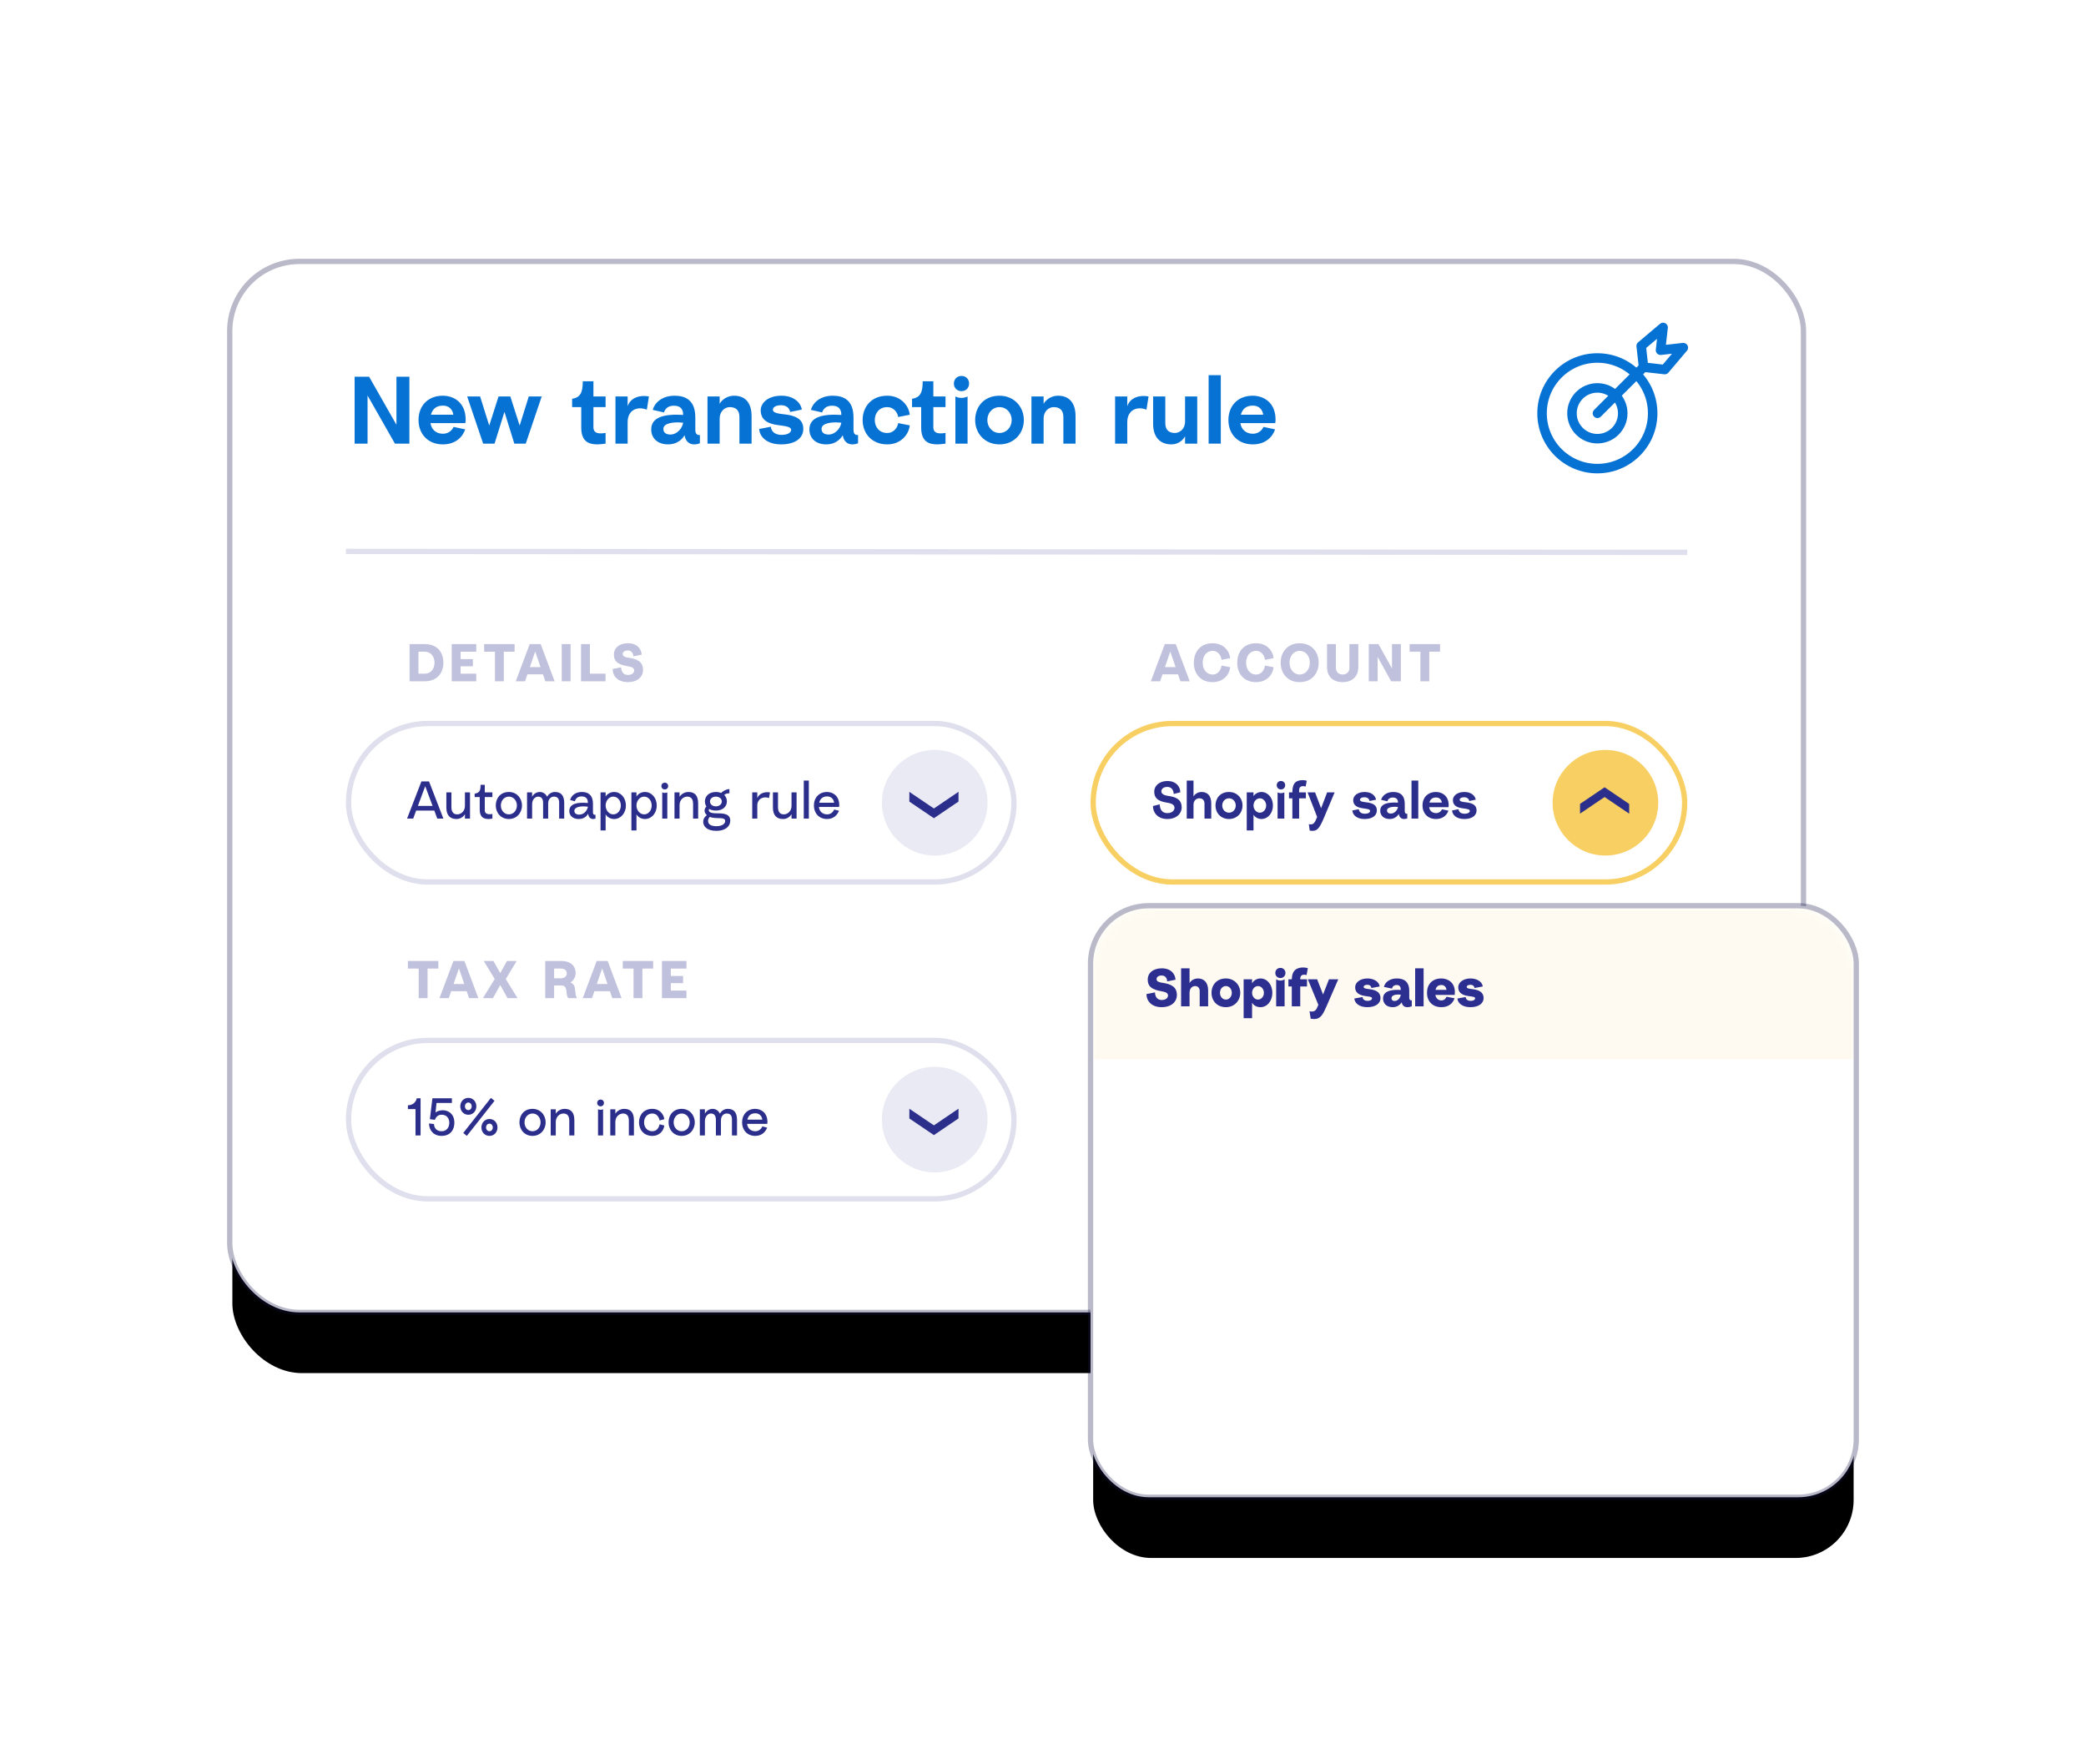
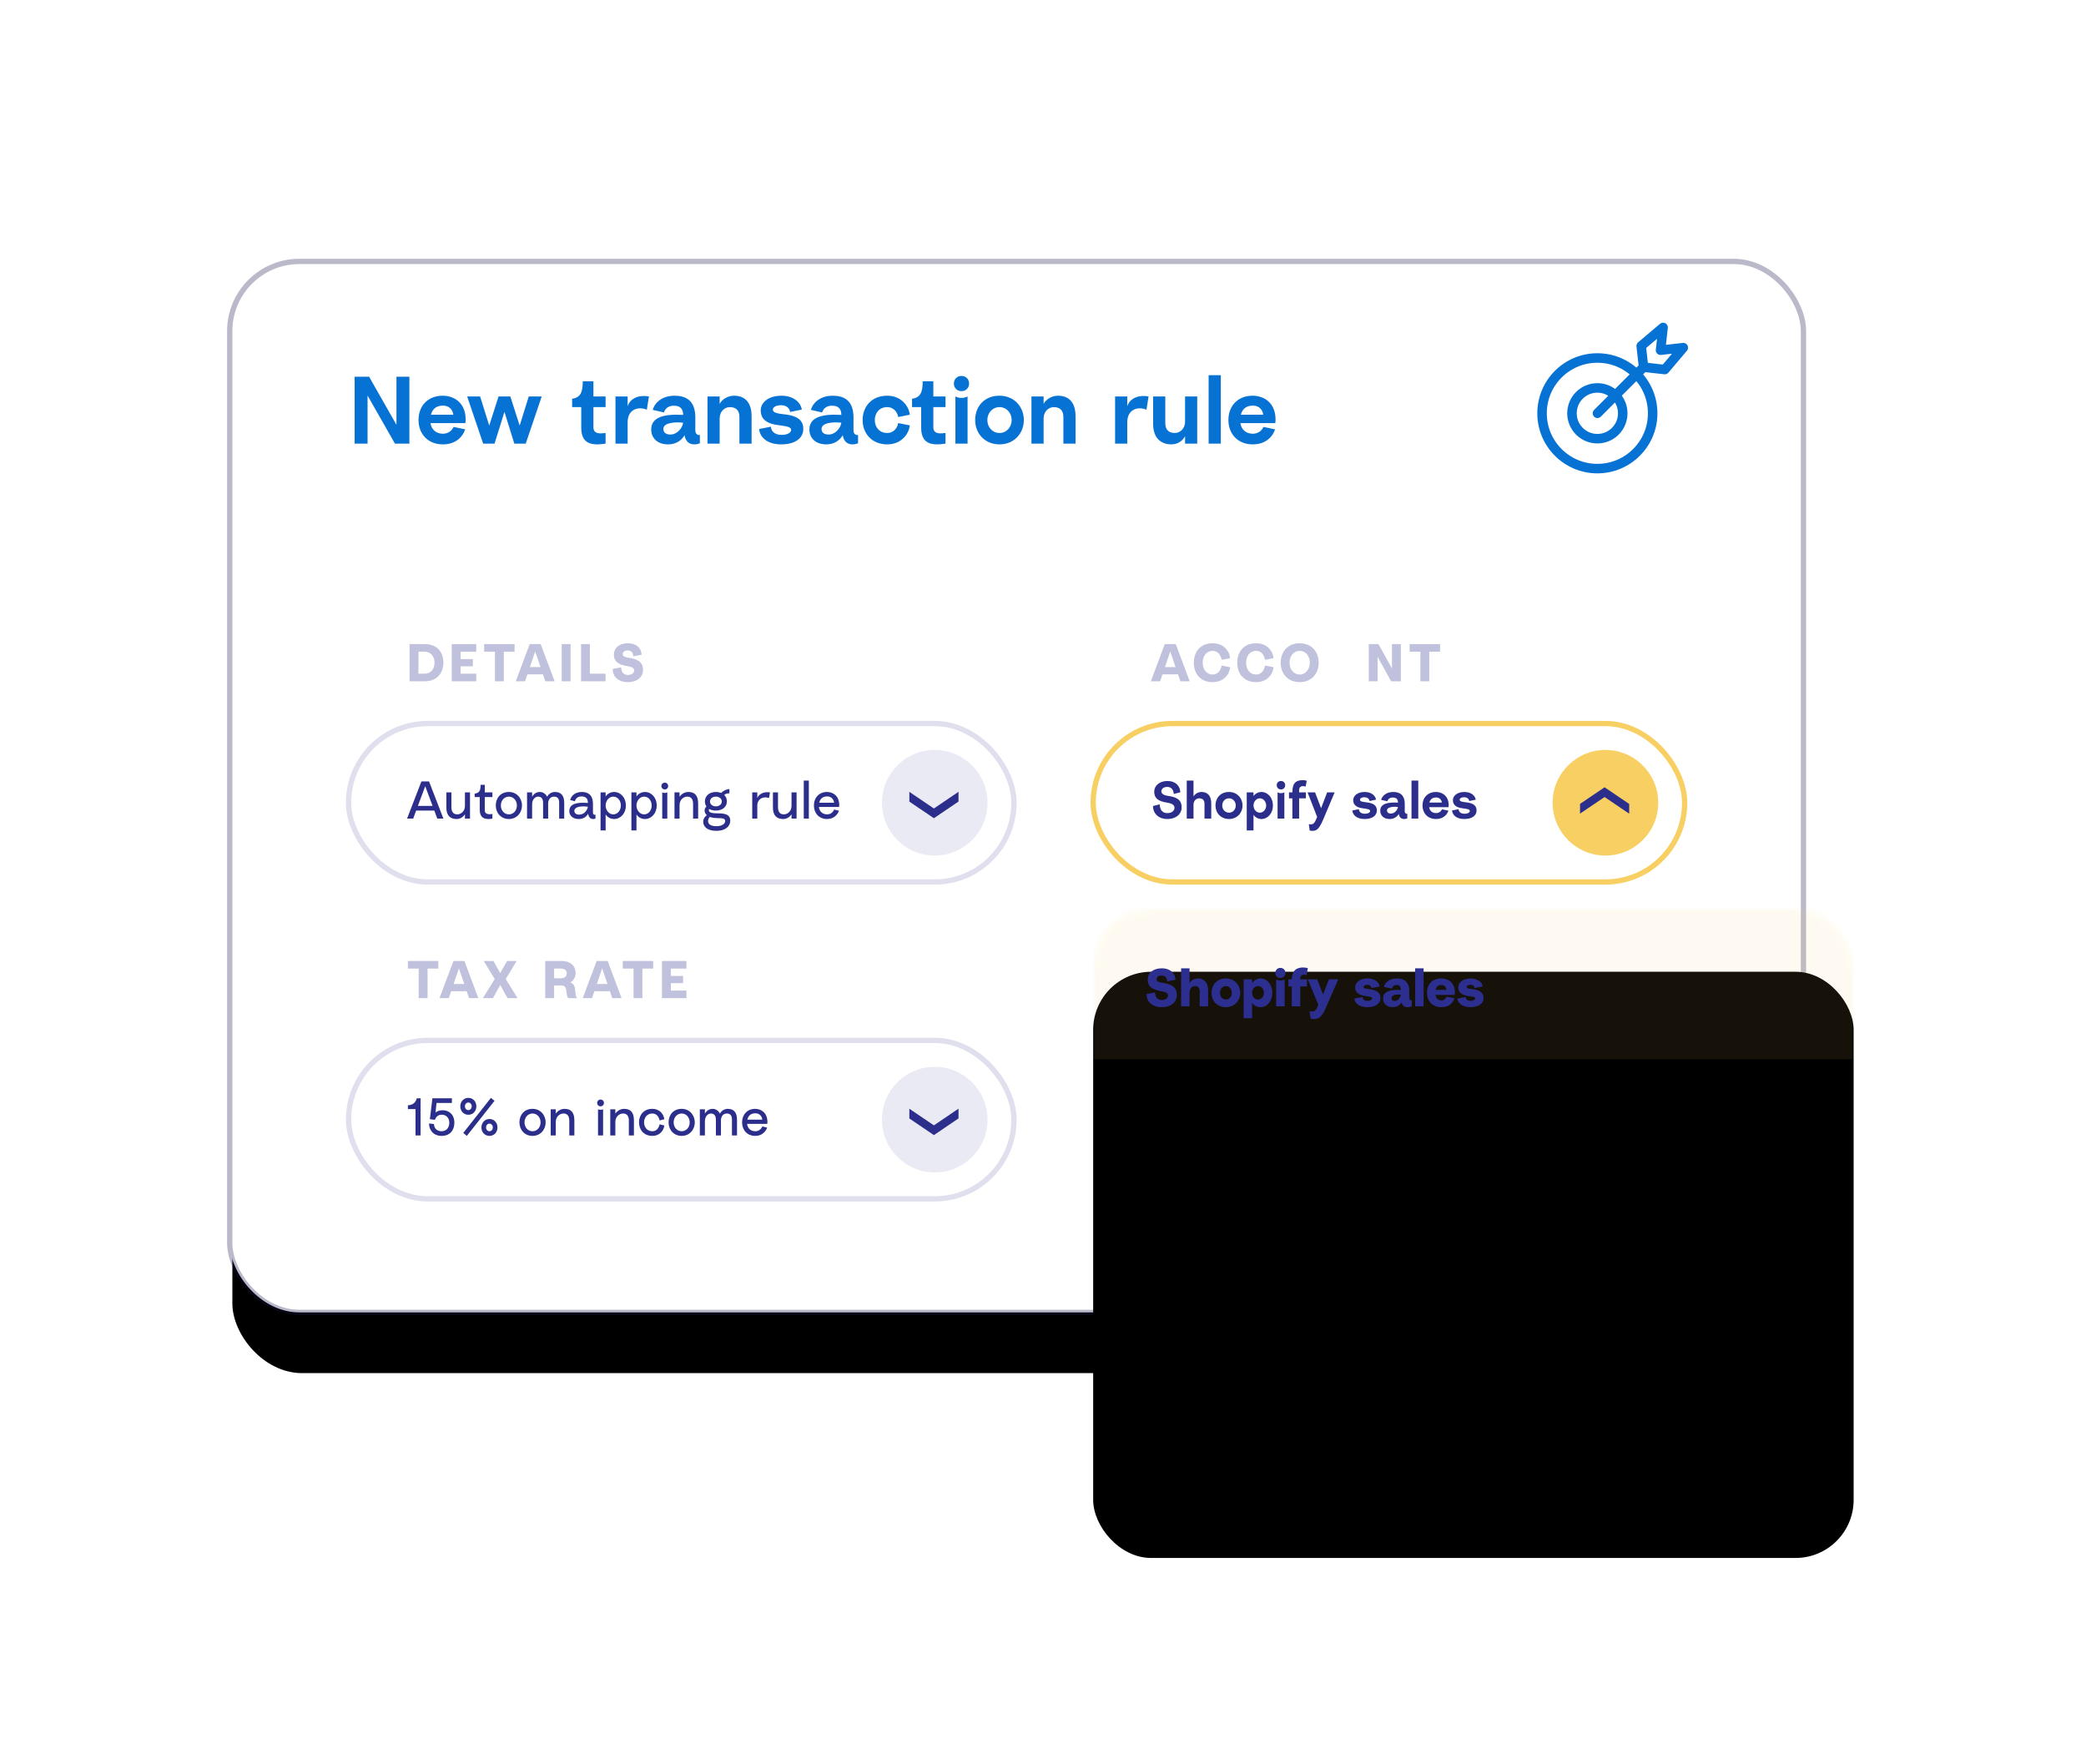
<svg xmlns="http://www.w3.org/2000/svg" xmlns:xlink="http://www.w3.org/1999/xlink" width="395px" height="334px" viewBox="0 0 395 334" version="1.1">
  <title>Amazon-accurate-books</title>
  <defs>
    <rect id="path-1" x="0" y="0" width="297" height="198" rx="13.2" />
    <filter x="-17.5%" y="-20.2%" width="135.0%" height="152.5%" filterUnits="objectBoundingBox" id="filter-2">
      <feMorphology radius="1" operator="dilate" in="SourceAlpha" result="shadowSpreadOuter1" />
      <feOffset dx="0" dy="12" in="shadowSpreadOuter1" result="shadowOffsetOuter1" />
      <feGaussianBlur stdDeviation="15" in="shadowOffsetOuter1" result="shadowBlurOuter1" />
      <feComposite in="shadowBlurOuter1" in2="SourceAlpha" operator="out" result="shadowBlurOuter1" />
      <feColorMatrix values="0 0 0 0 0.085   0 0 0 0 0.09   0 0 0 0 0.294  0 0 0 0.2 0" type="matrix" in="shadowBlurOuter1" />
    </filter>
    <rect id="path-3" x="0" y="0" width="144" height="111" rx="11" />
    <filter x="-36.1%" y="-36.0%" width="172.2%" height="193.7%" filterUnits="objectBoundingBox" id="filter-5">
      <feMorphology radius="1" operator="dilate" in="SourceAlpha" result="shadowSpreadOuter1" />
      <feOffset dx="0" dy="12" in="shadowSpreadOuter1" result="shadowOffsetOuter1" />
      <feGaussianBlur stdDeviation="15" in="shadowOffsetOuter1" result="shadowBlurOuter1" />
      <feComposite in="shadowBlurOuter1" in2="SourceAlpha" operator="out" result="shadowBlurOuter1" />
      <feColorMatrix values="0 0 0 0 0.085   0 0 0 0 0.09   0 0 0 0 0.294  0 0 0 0.2 0" type="matrix" in="shadowBlurOuter1" />
    </filter>
  </defs>
  <g id="Amazon-accurate-books" stroke="none" stroke-width="1" fill="none" fill-rule="evenodd">
    <g id="Group-7" transform="translate(44, 50)">
      <g id="Mask">
        <use fill="black" fill-opacity="1" filter="url(#filter-2)" xlink:href="#path-1" />
        <rect stroke-opacity="0.3" stroke="#16174B" stroke-width="1" fill="#FFFFFF" fill-rule="evenodd" x="-0.5" y="-0.5" width="298" height="199" rx="13.2" />
      </g>
      <g id="account" transform="translate(173.92, 71.8)" fill="#2C2E8B" fill-rule="nonzero" opacity="0.3">
        <path d="M5.6,7.2 L7.36,7.2 L4.72,0.16 L2.64,0.16 L0,7.2 L1.76,7.2 L2.21,5.88 L5.15,5.88 L5.6,7.2 Z M2.67,4.52 L3.68,1.56 L4.69,4.52 L2.67,4.52 Z" id="Shape" />
        <path d="M8.141,3.68 C8.141,5.71 9.351,7.36 11.701,7.36 C13.831,7.36 14.891,5.86 15.021,4.54 L13.391,4.22 C13.311,4.87 12.841,5.92 11.721,5.92 C10.511,5.92 9.821,4.92 9.821,3.68 C9.821,2.44 10.511,1.44 11.721,1.44 C12.841,1.44 13.311,2.49 13.391,3.14 L15.021,2.82 C14.891,1.5 13.831,0 11.701,0 C9.351,0 8.141,1.65 8.141,3.68 Z" id="Path" />
        <path d="M16.362,3.68 C16.362,5.71 17.572,7.36 19.922,7.36 C22.052,7.36 23.112,5.86 23.242,4.54 L21.612,4.22 C21.532,4.87 21.062,5.92 19.942,5.92 C18.732,5.92 18.042,4.92 18.042,3.68 C18.042,2.44 18.732,1.44 19.942,1.44 C21.062,1.44 21.532,2.49 21.612,3.14 L23.242,2.82 C23.112,1.5 22.052,0 19.922,0 C17.572,0 16.362,1.65 16.362,3.68 Z" id="Path" />
        <path d="M28.183,0 C25.903,0 24.583,1.65 24.583,3.68 C24.583,5.71 25.903,7.36 28.183,7.36 C30.463,7.36 31.783,5.71 31.783,3.68 C31.783,1.65 30.463,0 28.183,0 Z M28.183,5.92 C27.033,5.92 26.263,4.92 26.263,3.68 C26.263,2.44 27.033,1.44 28.183,1.44 C29.333,1.44 30.103,2.44 30.103,3.68 C30.103,4.92 29.333,5.92 28.183,5.92 Z" id="Shape" />
-         <path d="M37.604,0.16 L37.604,4.66 C37.604,5.54 36.934,5.92 36.324,5.92 C35.684,5.92 35.044,5.55 35.044,4.66 L35.044,0.16 L33.364,0.16 L33.364,4.52 C33.364,6.34 34.544,7.36 36.324,7.36 C38.084,7.36 39.284,6.34 39.284,4.52 L39.284,0.16 L37.604,0.16 Z" id="Path" />
        <polygon id="Path" points="45.664 0.16 45.664 4.78 43.104 0.16 41.264 0.16 41.264 7.2 42.944 7.2 42.944 2.58 45.504 7.2 47.344 7.2 47.344 0.16" />
        <polygon id="Path" points="49.005 0.16 49.005 1.6 51.045 1.6 51.045 7.2 52.725 7.2 52.725 1.6 54.765 1.6 54.765 0.16" />
      </g>
      <rect id="Rectangle" stroke="#F7CF63" stroke-linecap="square" x="163" y="87" width="112" height="30" rx="15" />
      <g id="Group-5" transform="translate(260, 102) scale(1, -1) translate(-260, -102) translate(250, 92)">
        <path d="M20,10 C20,15.523 15.523,20 10,20 C4.477,20 0,15.523 0,10 C0,4.477 4.477,0 10,0 C15.523,0 20,4.477 20,10 Z" id="Rectangle" fill="#F7CF63" />
        <polygon id="arrow-up-white-copy" fill="#2C2E8B" fill-rule="nonzero" points="14.5 7.926 9.841 11.086 5.192 7.94 5.192 9.784 9.842 12.931 14.5 9.772" />
      </g>
      <g id="Shopify-sales" transform="translate(174.32, 97.72)" fill="#2C2E8B" fill-rule="nonzero">
        <path d="M2.8,2.97 C1.72,2.81 1.59,2.37 1.59,2.1 C1.59,1.8 1.85,1.28 2.72,1.28 C3.7,1.28 3.93,2.16 3.93,2.62 L5.18,2.3 C5.16,1.16 4.33,0.16 2.74,0.16 C1.23,0.16 0.24,1.06 0.24,2.16 C0.24,3.36 0.88,3.99 2.72,4.27 C3.77,4.44 4.08,4.78 4.08,5.26 C4.08,5.65 3.73,6.24 2.72,6.24 C1.51,6.24 1.3,5.2 1.28,4.58 L0,4.9 C0,6.16 0.92,7.36 2.72,7.36 C4.44,7.36 5.44,6.34 5.44,5.18 C5.44,3.58 4.29,3.18 2.8,2.97 Z" id="Path" />
        <path d="M9.2,2.24 C8.5,2.24 7.91,2.65 7.68,3.1 L7.68,0.08 L6.4,0.08 L6.4,7.28 L7.68,7.28 L7.68,4.64 C7.68,3.86 8.24,3.44 8.74,3.44 C9.29,3.44 9.76,3.68 9.76,4.48 L9.76,7.28 L11.04,7.28 L11.04,4.4 C11.04,2.9 10.29,2.24 9.2,2.24 Z" id="Path" />
        <path d="M14.4,2.24 C12.78,2.24 11.84,3.39 11.84,4.8 C11.84,6.21 12.85,7.36 14.4,7.36 C15.92,7.36 16.96,6.21 16.96,4.8 C16.96,3.39 15.92,2.24 14.4,2.24 Z M14.4,6.16 C13.66,6.16 13.12,5.55 13.12,4.8 C13.12,4.05 13.66,3.44 14.4,3.44 C15.14,3.44 15.68,4.05 15.68,4.8 C15.68,5.55 15.14,6.16 14.4,6.16 Z" id="Shape" />
        <path d="M19.04,2.32 L17.76,2.32 L17.76,9.52 L19.04,9.52 L19.04,6.56 C19.31,6.99 19.88,7.36 20.54,7.36 C21.75,7.36 22.72,6.27 22.72,4.8 C22.72,3.33 21.75,2.24 20.54,2.24 C19.88,2.24 19.31,2.61 19.04,3.02 L19.04,2.32 Z M20.24,6.16 C19.58,6.16 19.04,5.54 19.04,4.8 C19.04,4.06 19.58,3.44 20.24,3.44 C20.9,3.44 21.44,4.06 21.44,4.8 C21.44,5.54 20.9,6.16 20.24,6.16 Z" id="Shape" />
        <path d="M23.44,0.96 C23.44,1.41 23.77,1.76 24.24,1.76 C24.72,1.76 25.04,1.41 25.04,0.96 C25.04,0.51 24.72,0.16 24.24,0.16 C23.77,0.16 23.44,0.51 23.44,0.96 Z M23.6,7.28 L24.88,7.28 L24.88,2.32 C24.71,2.41 24.47,2.47 24.24,2.47 C24.01,2.47 23.77,2.41 23.6,2.32 L23.6,7.28 Z" id="Shape" />
        <path d="M27.68,1.9 C27.68,0.96 28.54,1.11 28.92,1.21 L29.12,0.11 C28.94,0.06 28.65,0 28.42,0 C27.16,0 26.4,0.45 26.4,2.28 L26.4,2.32 L25.76,2.32 L25.76,3.44 L26.4,3.44 L26.4,7.28 L27.68,7.28 L27.68,3.44 L28.96,3.44 L28.96,2.32 L27.68,2.32 L27.68,1.9 Z" id="Path" />
        <path d="M29.28,2.32 L31.09,6.97 C30.64,8.02 30.5,8.52 29.52,8.34 L29.68,9.54 C29.78,9.57 29.99,9.6 30.26,9.6 C31.2,9.6 31.64,8.88 32.4,7.08 L34.4,2.32 L32.98,2.32 L31.84,5.32 L30.7,2.32 L29.28,2.32 Z" id="Path" />
        <path d="M37.76,5.74 C37.81,6.58 38.58,7.36 40.07,7.36 C41.57,7.36 42.4,6.69 42.4,5.73 C42.4,4.67 41.56,4.31 40.26,4.18 C39.31,4.08 39.2,3.89 39.2,3.7 C39.2,3.51 39.42,3.24 40.07,3.24 C40.76,3.24 40.98,3.7 41.01,3.95 L42.24,3.7 C42.17,3.07 41.49,2.24 40.1,2.24 C38.6,2.24 37.92,3.07 37.92,3.76 C37.92,4.35 38.13,5.11 39.67,5.32 C40.6,5.45 41.12,5.5 41.12,5.84 C41.12,6.06 40.85,6.36 40.11,6.36 C39.23,6.36 39,5.81 38.99,5.5 L37.76,5.74 Z" id="Path" />
        <path d="M43.04,5.79 C43.04,6.68 43.68,7.36 44.82,7.36 C45.69,7.36 46.24,6.91 46.55,6.4 C46.64,6.99 47,7.36 47.56,7.36 C47.77,7.36 47.94,7.33 48.16,7.24 L48.16,6.36 C48,6.42 47.68,6.34 47.68,5.86 L47.68,4.52 C47.68,2.68 46.61,2.24 45.5,2.24 C44.22,2.24 43.42,2.94 43.2,3.73 L44.38,4 C44.5,3.63 44.8,3.29 45.42,3.29 C46.14,3.29 46.4,3.67 46.4,4.26 C44.44,4.14 43.04,4.47 43.04,5.79 Z M44.32,5.73 C44.32,5.11 45.41,4.97 46.4,5.08 C46.3,5.72 45.72,6.29 45.15,6.32 C44.62,6.35 44.32,6.14 44.32,5.73 Z" id="Shape" />
        <polygon id="Path" points="48.96 0.08 48.96 7.28 50.24 7.28 50.24 0.08" />
-         <path d="M56,4.73 C55.99,2.97 54.77,2.24 53.59,2.24 C52.03,2.24 51.04,3.31 51.04,4.8 C51.04,6.21 51.98,7.36 53.61,7.36 C54.96,7.36 55.7,6.55 55.95,5.78 L54.73,5.52 C54.58,5.86 54.22,6.24 53.61,6.24 C52.88,6.24 52.39,5.78 52.3,5.12 L55.97,5.12 C55.99,4.97 56,4.87 56,4.73 Z M52.35,4.24 C52.49,3.71 52.84,3.28 53.62,3.28 C54.3,3.28 54.65,3.76 54.7,4.24 L52.35,4.24 Z" id="Shape" />
+         <path d="M56,4.73 C55.99,2.97 54.77,2.24 53.59,2.24 C52.03,2.24 51.04,3.31 51.04,4.8 C51.04,6.21 51.98,7.36 53.61,7.36 C54.96,7.36 55.7,6.55 55.95,5.78 L54.73,5.52 C54.58,5.86 54.22,6.24 53.61,6.24 C52.88,6.24 52.39,5.78 52.3,5.12 L55.97,5.12 C55.99,4.97 56,4.87 56,4.73 M52.35,4.24 C52.49,3.71 52.84,3.28 53.62,3.28 C54.3,3.28 54.65,3.76 54.7,4.24 L52.35,4.24 Z" id="Shape" />
        <path d="M56.64,5.74 C56.69,6.58 57.46,7.36 58.95,7.36 C60.45,7.36 61.28,6.69 61.28,5.73 C61.28,4.67 60.44,4.31 59.14,4.18 C58.19,4.08 58.08,3.89 58.08,3.7 C58.08,3.51 58.3,3.24 58.95,3.24 C59.64,3.24 59.86,3.7 59.89,3.95 L61.12,3.7 C61.05,3.07 60.37,2.24 58.98,2.24 C57.48,2.24 56.8,3.07 56.8,3.76 C56.8,4.35 57.01,5.11 58.55,5.32 C59.48,5.45 60,5.5 60,5.84 C60,6.06 59.73,6.36 58.99,6.36 C58.11,6.36 57.88,5.81 57.87,5.5 L56.64,5.74 Z" id="Path" />
      </g>
      <g id="details" transform="translate(33.56, 71.8)" fill="#2C2E8B" fill-rule="nonzero" opacity="0.3">
        <path d="M2.87,0.16 L0,0.16 L0,7.2 L2.87,7.2 C5.28,7.2 6.4,5.54 6.4,3.68 C6.4,1.82 5.34,0.16 2.87,0.16 Z M2.86,5.76 L1.68,5.76 L1.68,1.6 L2.86,1.6 C4.12,1.6 4.72,2.62 4.72,3.68 C4.72,4.74 4.12,5.76 2.86,5.76 Z" id="Shape" />
        <polygon id="Path" points="12.621 1.6 12.621 0.16 7.981 0.16 7.981 7.2 12.621 7.2 12.621 5.76 9.661 5.76 9.661 4.36 11.981 4.36 11.981 3 9.661 3 9.661 1.6" />
        <polygon id="Path" points="14.122 0.16 14.122 1.6 16.162 1.6 16.162 7.2 17.842 7.2 17.842 1.6 19.882 1.6 19.882 0.16" />
        <path d="M25.703,7.2 L27.463,7.2 L24.823,0.16 L22.743,0.16 L20.103,7.2 L21.863,7.2 L22.313,5.88 L25.253,5.88 L25.703,7.2 Z M22.773,4.52 L23.783,1.56 L24.793,4.52 L22.773,4.52 Z" id="Shape" />
        <polygon id="Path" points="30.484 7.2 30.484 0.16 28.804 0.16 28.804 7.2" />
        <polygon id="Path" points="32.464 0.16 32.464 7.2 37.104 7.2 37.104 5.76 34.144 5.76 34.144 0.16" />
        <path d="M41.405,2.73 C40.485,2.59 40.355,2.31 40.355,2.04 C40.355,1.74 40.615,1.36 41.325,1.36 C42.115,1.36 42.365,2.02 42.365,2.48 L43.945,2.16 C43.895,1.05 43.055,0 41.345,0 C39.675,0 38.685,0.92 38.685,2.1 C38.685,3.34 39.325,4.03 41.325,4.35 C42.215,4.5 42.525,4.74 42.525,5.16 C42.525,5.55 42.175,6 41.325,6 C40.345,6 40.065,5.18 40.065,4.56 L38.445,4.88 C38.445,6.18 39.405,7.36 41.325,7.36 C43.205,7.36 44.205,6.3 44.205,5.06 C44.205,3.46 43.055,2.97 41.405,2.73 Z" id="Path" />
      </g>
      <rect id="Rectangle-Copy-2" stroke="#2C2E8B" opacity="0.15" stroke-linecap="square" x="22" y="87" width="126" height="30" rx="15" />
      <g id="Group-5-Copy-2" transform="translate(123, 92)">
        <path d="M20,10 C20,15.523 15.523,20 10,20 C4.477,20 0,15.523 0,10 C0,4.477 4.477,0 10,0 C15.523,0 20,4.477 20,10 Z" id="Rectangle" fill-opacity="0.1" fill="#2C2E90" />
        <polygon id="arrow-up-white-copy" fill="#2C2E8B" fill-rule="nonzero" points="14.5 7.926 9.841 11.086 5.192 7.94 5.192 9.784 9.842 12.931 14.5 9.772" />
      </g>
      <g id="Automapping-rule" transform="translate(33.08, 97.8)" fill="#2C2E8B" fill-rule="nonzero">
        <path d="M5.72,7.2 L6.88,7.2 L4.16,0.16 L2.72,0.16 L0,7.2 L1.16,7.2 L1.72,5.68 L5.16,5.68 L5.72,7.2 Z M2.05,4.8 L3.44,1.06 L4.83,4.8 L2.05,4.8 Z" id="Shape" />
        <path d="M9.36,7.28 C10.3,7.28 10.78,6.65 10.96,6.38 L10.96,7.2 L11.92,7.2 L11.92,2.24 L10.96,2.24 L10.96,4.78 C10.96,5.87 10.16,6.4 9.5,6.4 C8.91,6.4 8.4,6.08 8.4,5.04 L8.4,2.24 L7.44,2.24 L7.44,5.12 C7.44,6.62 8.18,7.28 9.36,7.28 Z" id="Path" />
        <path d="M12.8,3.12 L13.76,3.12 L13.76,5.52 C13.76,7.02 14.6,7.28 15.46,7.28 C15.67,7.28 15.94,7.25 16.16,7.2 L16.16,6.32 C15.71,6.41 14.72,6.5 14.72,5.64 L14.72,3.12 L16.16,3.12 L16.16,2.24 L14.72,2.24 L14.72,0.8 L13.92,0.8 C13.92,1.95 13.71,2.32 12.8,2.48 L12.8,3.12 Z" id="Path" />
        <path d="M19.28,2.16 C17.71,2.16 16.8,3.31 16.8,4.72 C16.8,6.13 17.78,7.28 19.28,7.28 C20.75,7.28 21.76,6.13 21.76,4.72 C21.76,3.31 20.75,2.16 19.28,2.16 Z M19.28,6.4 C18.4,6.4 17.76,5.65 17.76,4.72 C17.76,3.79 18.4,3.04 19.28,3.04 C20.16,3.04 20.8,3.79 20.8,4.72 C20.8,5.65 20.16,6.4 19.28,6.4 Z" id="Shape" />
        <path d="M28,2.16 C27.27,2.16 26.76,2.62 26.51,3.06 C26.32,2.62 25.82,2.16 25.16,2.16 C24.48,2.16 23.99,2.53 23.68,3.06 L23.68,2.24 L22.72,2.24 L22.72,7.2 L23.68,7.2 L23.68,4.5 C23.68,3.57 24.26,3.04 24.82,3.04 C25.43,3.04 25.76,3.44 25.76,4.24 L25.76,7.2 L26.72,7.2 L26.72,4.34 C26.72,3.48 27.25,3.04 27.81,3.04 C28.43,3.04 28.8,3.36 28.8,4.16 L28.8,7.2 L29.76,7.2 L29.76,4.24 C29.76,2.74 29.08,2.16 28,2.16 Z" id="Path" />
        <path d="M30.72,5.79 C30.72,6.68 31.47,7.28 32.46,7.28 C33.48,7.28 33.98,6.81 34.3,6.27 C34.35,6.92 34.73,7.28 35.24,7.28 C35.4,7.28 35.57,7.24 35.68,7.18 L35.68,6.46 C35.48,6.52 35.2,6.48 35.2,6.02 L35.2,4.44 C35.2,2.64 34.21,2.16 33.1,2.16 C31.98,2.16 31.14,2.74 30.88,3.68 L31.78,3.92 C31.87,3.54 32.2,3 33.02,3 C34.03,3 34.24,3.6 34.24,4.24 C32.28,4.08 30.72,4.33 30.72,5.79 Z M31.68,5.75 C31.68,4.94 32.97,4.78 34.24,4.95 C34.16,5.56 33.6,6.36 32.75,6.44 C32.03,6.51 31.68,6.16 31.68,5.75 Z" id="Shape" />
        <path d="M37.6,2.24 L36.64,2.24 L36.64,9.44 L37.6,9.44 L37.6,6.4 C37.92,6.94 38.54,7.28 39.21,7.28 C40.45,7.28 41.44,6.19 41.44,4.72 C41.44,3.25 40.45,2.16 39.21,2.16 C38.54,2.16 37.92,2.5 37.6,3.02 L37.6,2.24 Z M39.04,6.4 C38.25,6.4 37.6,5.63 37.6,4.72 C37.6,3.81 38.25,3.04 39.04,3.04 C39.9,3.04 40.48,3.81 40.48,4.72 C40.48,5.63 39.9,6.4 39.04,6.4 Z" id="Shape" />
        <path d="M43.44,2.24 L42.48,2.24 L42.48,9.44 L43.44,9.44 L43.44,6.4 C43.76,6.94 44.38,7.28 45.05,7.28 C46.29,7.28 47.28,6.19 47.28,4.72 C47.28,3.25 46.29,2.16 45.05,2.16 C44.38,2.16 43.76,2.5 43.44,3.02 L43.44,2.24 Z M44.88,6.4 C44.09,6.4 43.44,5.63 43.44,4.72 C43.44,3.81 44.09,3.04 44.88,3.04 C45.74,3.04 46.32,3.81 46.32,4.72 C46.32,5.63 45.74,6.4 44.88,6.4 Z" id="Shape" />
        <path d="M48.16,1.04 C48.16,1.4 48.42,1.68 48.8,1.68 C49.18,1.68 49.44,1.4 49.44,1.04 C49.44,0.68 49.18,0.4 48.8,0.4 C48.42,0.4 48.16,0.68 48.16,1.04 Z M48.32,7.2 L49.28,7.2 L49.28,2.24 C49.15,2.3 48.97,2.34 48.8,2.34 C48.63,2.34 48.45,2.3 48.32,2.24 L48.32,7.2 Z" id="Shape" />
        <path d="M53.28,2.16 C52.34,2.16 51.78,2.79 51.6,3.06 L51.6,2.24 L50.64,2.24 L50.64,7.2 L51.6,7.2 L51.6,4.66 C51.6,3.57 52.4,3.04 53.06,3.04 C53.65,3.04 54.16,3.36 54.16,4.4 L54.16,7.2 L55.12,7.2 L55.12,4.32 C55.12,2.82 54.46,2.16 53.28,2.16 Z" id="Path" />
        <path d="M58.62,6.2 C57.22,6.2 57,5.81 57.2,5.37 C57.53,5.57 57.96,5.68 58.48,5.68 C59.76,5.68 60.56,4.95 60.56,3.95 C60.56,3.48 60.39,3.04 60.06,2.72 C60.32,2.49 60.62,2.41 61.04,2.41 L61.04,1.6 C60.56,1.62 59.87,1.91 59.49,2.34 C59.2,2.23 58.87,2.16 58.48,2.16 C57.16,2.16 56.4,2.97 56.4,3.95 C56.4,4.31 56.5,4.64 56.69,4.91 C56.15,5.39 56.28,6.17 56.77,6.55 C56.38,6.83 56.08,7.24 56.08,7.81 C56.08,8.59 56.68,9.52 58.58,9.52 C60.23,9.52 61.2,8.7 61.2,7.6 C61.2,6.31 60.01,6.2 58.62,6.2 Z M58.48,3.04 C59.17,3.04 59.6,3.47 59.6,3.95 C59.6,4.45 59.17,4.88 58.48,4.88 C57.78,4.88 57.36,4.45 57.36,3.95 C57.36,3.47 57.78,3.04 58.48,3.04 Z M58.61,8.64 C57.44,8.64 57,8.23 57,7.62 C57,7.29 57.16,7.06 57.34,6.88 C57.65,7.02 58.09,7.09 58.85,7.11 C59.54,7.13 60.24,7.08 60.24,7.68 C60.24,8.16 59.65,8.64 58.61,8.64 Z" id="Shape" />
        <path d="M66.32,3.33 L66.32,2.24 L65.36,2.24 L65.36,7.2 L66.32,7.2 L66.32,4.71 C66.32,3.51 67.42,2.89 68.54,3.31 L68.72,2.24 C67.71,2.05 66.61,2.47 66.32,3.33 Z" id="Path" />
        <path d="M71.2,7.28 C72.14,7.28 72.62,6.65 72.8,6.38 L72.8,7.2 L73.76,7.2 L73.76,2.24 L72.8,2.24 L72.8,4.78 C72.8,5.87 72,6.4 71.34,6.4 C70.75,6.4 70.24,6.08 70.24,5.04 L70.24,2.24 L69.28,2.24 L69.28,5.12 C69.28,6.62 70.02,7.28 71.2,7.28 Z" id="Path" />
        <polygon id="Path" points="75.12 0 75.12 7.2 76.08 7.2 76.08 0" />
        <path d="M81.84,4.65 C81.83,2.89 80.65,2.16 79.51,2.16 C78.04,2.16 77.04,3.23 77.04,4.72 C77.04,6.13 77.96,7.28 79.53,7.28 C80.89,7.28 81.52,6.39 81.79,5.72 L80.88,5.48 C80.66,5.98 80.22,6.4 79.55,6.4 C78.63,6.4 78.06,5.79 77.99,5 L81.81,5 C81.83,4.88 81.84,4.79 81.84,4.65 Z M78.04,4.2 C78.19,3.55 78.61,3 79.56,3 C80.3,3 80.8,3.51 80.86,4.2 L78.04,4.2 Z" id="Shape" />
      </g>
      <g id="tax-rate" transform="translate(33.24, 131.96)" fill="#2C2E8B" fill-rule="nonzero" opacity="0.3">
        <polygon id="Path" points="0 0 0 1.44 2.04 1.44 2.04 7.04 3.72 7.04 3.72 1.44 5.76 1.44 5.76 0" />
        <path d="M11.581,7.04 L13.341,7.04 L10.701,0 L8.621,0 L5.981,7.04 L7.741,7.04 L8.191,5.72 L11.131,5.72 L11.581,7.04 Z M8.651,4.36 L9.661,1.4 L10.671,4.36 L8.651,4.36 Z" id="Shape" />
        <polygon id="Path" points="20.762 7.04 18.522 3.42 20.602 0 18.772 0 17.482 2.3 16.192 0 14.362 0 16.442 3.42 14.202 7.04 16.102 7.04 17.482 4.55 18.862 7.04" />
        <path d="M26.004,7.04 L27.684,7.04 L27.684,4.64 L29.044,4.64 C29.414,4.64 29.674,4.73 29.834,5.02 C30.154,5.61 29.954,6.74 30.404,7.04 L32.084,7.04 C31.574,6.66 31.834,5.41 31.474,4.66 C31.374,4.44 31.114,4.19 30.754,4.09 C31.364,3.71 31.764,3.02 31.764,2.28 C31.764,1.04 30.924,0 29.024,0 L26.004,0 L26.004,7.04 Z M27.684,3.28 L27.684,1.44 L28.934,1.44 C29.624,1.44 30.084,1.73 30.084,2.36 C30.084,2.92 29.624,3.28 28.934,3.28 L27.684,3.28 Z" id="Shape" />
        <path d="M38.704,7.04 L40.464,7.04 L37.824,0 L35.744,0 L33.104,7.04 L34.864,7.04 L35.314,5.72 L38.254,5.72 L38.704,7.04 Z M35.774,4.36 L36.784,1.4 L37.794,4.36 L35.774,4.36 Z" id="Shape" />
        <polygon id="Path" points="40.685 0 40.685 1.44 42.725 1.44 42.725 7.04 44.405 7.04 44.405 1.44 46.445 1.44 46.445 0" />
        <polygon id="Path" points="52.746 1.44 52.746 0 48.106 0 48.106 7.04 52.746 7.04 52.746 5.6 49.786 5.6 49.786 4.2 52.106 4.2 52.106 2.84 49.786 2.84 49.786 1.44" />
      </g>
      <rect id="Rectangle-Copy" stroke="#2C2E8B" opacity="0.15" stroke-linecap="square" x="22" y="147" width="126" height="30" rx="15" />
      <g id="Group-5-Copy" transform="translate(123, 152)">
        <path d="M20,10 C20,15.523 15.523,20 10,20 C4.477,20 0,15.523 0,10 C0,4.477 4.477,0 10,0 C15.523,0 20,4.477 20,10 Z" id="Rectangle" fill-opacity="0.1" fill="#2C2E90" />
        <polygon id="arrow-up-white-copy" fill="#2C2E8B" fill-rule="nonzero" points="14.5 7.926 9.841 11.086 5.192 7.94 5.192 9.784 9.842 12.931 14.5 9.772" />
      </g>
      <g id="15%-on-income" transform="translate(33.24, 157.88)" fill="#2C2E8B" fill-rule="nonzero">
        <path d="M1.68,0.08 C1.5,0.86 0.89,1.4 0,1.4 L0,2.12 L1.44,2.12 L1.44,7.12 L2.4,7.12 L2.4,0.08 L1.68,0.08 Z" id="Path" />
        <path d="M5.23,2.77 L5.42,0.96 L8.33,0.96 L8.33,0.08 L4.64,0.08 L4.16,4.04 L5.1,4.16 C5.3,3.67 5.65,3.18 6.42,3.19 C7.42,3.2 7.84,3.97 7.84,4.72 C7.84,5.51 7.39,6.32 6.38,6.32 C5.29,6.32 4.94,5.51 4.94,4.96 L4,4.84 C4,6.17 4.89,7.2 6.38,7.2 C8.05,7.2 8.8,6.04 8.8,4.7 C8.8,2.23 6.31,1.93 5.23,2.77 Z" id="Path" />
        <path d="M11.45,3.2 C12.33,3.2 12.96,2.5 12.96,1.6 C12.96,0.71 12.33,0 11.45,0 C10.56,0 9.92,0.71 9.92,1.6 C9.92,2.5 10.56,3.2 11.45,3.2 Z M11.16,7.2 L16.4,0.56 L15.72,0 L10.48,6.64 L11.16,7.2 Z M11.44,2.32 C11.06,2.32 10.8,1.98 10.8,1.6 C10.8,1.22 11.06,0.88 11.44,0.88 C11.82,0.88 12.08,1.22 12.08,1.6 C12.08,1.98 11.82,2.32 11.44,2.32 Z M15.45,7.2 C16.33,7.2 16.96,6.5 16.96,5.6 C16.96,4.71 16.33,4 15.45,4 C14.56,4 13.92,4.71 13.92,5.6 C13.92,6.5 14.56,7.2 15.45,7.2 Z M15.44,6.32 C15.06,6.32 14.8,5.98 14.8,5.6 C14.8,5.22 15.06,4.88 15.44,4.88 C15.82,4.88 16.08,5.22 16.08,5.6 C16.08,5.98 15.82,6.32 15.44,6.32 Z" id="Shape" />
        <path d="M23.6,2.08 C22.03,2.08 21.12,3.23 21.12,4.64 C21.12,6.05 22.1,7.2 23.6,7.2 C25.07,7.2 26.08,6.05 26.08,4.64 C26.08,3.23 25.07,2.08 23.6,2.08 Z M23.6,6.32 C22.72,6.32 22.08,5.57 22.08,4.64 C22.08,3.71 22.72,2.96 23.6,2.96 C24.48,2.96 25.12,3.71 25.12,4.64 C25.12,5.57 24.48,6.32 23.6,6.32 Z" id="Shape" />
        <path d="M29.68,2.08 C28.74,2.08 28.18,2.71 28,2.98 L28,2.16 L27.04,2.16 L27.04,7.12 L28,7.12 L28,4.58 C28,3.49 28.8,2.96 29.46,2.96 C30.05,2.96 30.56,3.28 30.56,4.32 L30.56,7.12 L31.52,7.12 L31.52,4.24 C31.52,2.74 30.86,2.08 29.68,2.08 Z" id="Path" />
        <path d="M35.84,0.96 C35.84,1.32 36.1,1.6 36.48,1.6 C36.86,1.6 37.12,1.32 37.12,0.96 C37.12,0.6 36.86,0.32 36.48,0.32 C36.1,0.32 35.84,0.6 35.84,0.96 Z M36,7.12 L36.96,7.12 L36.96,2.16 C36.83,2.22 36.65,2.26 36.48,2.26 C36.31,2.26 36.13,2.22 36,2.16 L36,7.12 Z" id="Shape" />
        <path d="M40.96,2.08 C40.02,2.08 39.46,2.71 39.28,2.98 L39.28,2.16 L38.32,2.16 L38.32,7.12 L39.28,7.12 L39.28,4.58 C39.28,3.49 40.08,2.96 40.74,2.96 C41.33,2.96 41.84,3.28 41.84,4.32 L41.84,7.12 L42.8,7.12 L42.8,4.24 C42.8,2.74 42.14,2.08 40.96,2.08 Z" id="Path" />
        <path d="M43.76,4.64 C43.76,6.05 44.7,7.2 46.27,7.2 C47.72,7.2 48.43,6.16 48.56,5.24 L47.66,5 C47.54,5.61 47.15,6.32 46.28,6.32 C45.3,6.32 44.72,5.55 44.72,4.64 C44.72,3.73 45.3,2.96 46.28,2.96 C47.15,2.96 47.54,3.67 47.66,4.28 L48.56,4.04 C48.43,3.12 47.71,2.08 46.27,2.08 C44.67,2.08 43.76,3.23 43.76,4.64 Z" id="Path" />
        <path d="M51.84,2.08 C50.27,2.08 49.36,3.23 49.36,4.64 C49.36,6.05 50.34,7.2 51.84,7.2 C53.31,7.2 54.32,6.05 54.32,4.64 C54.32,3.23 53.31,2.08 51.84,2.08 Z M51.84,6.32 C50.96,6.32 50.32,5.57 50.32,4.64 C50.32,3.71 50.96,2.96 51.84,2.96 C52.72,2.96 53.36,3.71 53.36,4.64 C53.36,5.57 52.72,6.32 51.84,6.32 Z" id="Shape" />
        <path d="M60.56,2.08 C59.83,2.08 59.32,2.54 59.07,2.98 C58.88,2.54 58.38,2.08 57.72,2.08 C57.04,2.08 56.55,2.45 56.24,2.98 L56.24,2.16 L55.28,2.16 L55.28,7.12 L56.24,7.12 L56.24,4.42 C56.24,3.49 56.82,2.96 57.38,2.96 C57.99,2.96 58.32,3.36 58.32,4.16 L58.32,7.12 L59.28,7.12 L59.28,4.26 C59.28,3.4 59.81,2.96 60.37,2.96 C60.99,2.96 61.36,3.28 61.36,4.08 L61.36,7.12 L62.32,7.12 L62.32,4.16 C62.32,2.66 61.64,2.08 60.56,2.08 Z" id="Path" />
        <path d="M68.08,4.57 C68.07,2.81 66.89,2.08 65.75,2.08 C64.28,2.08 63.28,3.15 63.28,4.64 C63.28,6.05 64.2,7.2 65.77,7.2 C67.13,7.2 67.76,6.31 68.03,5.64 L67.12,5.4 C66.9,5.9 66.46,6.32 65.79,6.32 C64.87,6.32 64.3,5.71 64.23,4.92 L68.05,4.92 C68.07,4.8 68.08,4.71 68.08,4.57 Z M64.28,4.12 C64.43,3.47 64.85,2.92 65.8,2.92 C66.54,2.92 67.04,3.43 67.1,4.12 L64.28,4.12 Z" id="Shape" />
      </g>
      <g id="New-transaction-rule" transform="translate(23.152, 21.04)" fill="#0672D3" fill-rule="nonzero">
        <polygon id="Path" points="7.92 0.288 7.92 9.396 2.736 0.288 0 0.288 0 12.96 2.448 12.96 2.448 3.852 7.632 12.96 10.368 12.96 10.368 0.288" />
        <path d="M21.024,8.37 C21.006,5.202 18.81,3.888 16.686,3.888 C13.878,3.888 12.096,5.814 12.096,8.496 C12.096,11.034 13.788,13.104 16.722,13.104 C19.152,13.104 20.484,11.646 20.934,10.26 L18.738,9.792 C18.468,10.404 17.82,11.088 16.722,11.088 C15.408,11.088 14.526,10.26 14.364,9.072 L20.97,9.072 C21.006,8.802 21.024,8.622 21.024,8.37 Z M14.454,7.488 C14.706,6.534 15.336,5.76 16.74,5.76 C17.964,5.76 18.594,6.624 18.684,7.488 L14.454,7.488 Z" id="Shape" />
        <polygon id="Path" points="32.976 4.032 31.248 9.54 29.484 4.032 27.252 4.032 25.488 9.54 23.76 4.032 21.312 4.032 24.336 12.96 26.496 12.96 28.368 6.948 30.24 12.96 32.4 12.96 35.424 4.032" />
        <path d="M41.184,6.048 L42.912,6.048 L42.912,9.936 C42.912,12.636 44.424,13.104 45.972,13.104 C46.35,13.104 47.124,13.032 47.52,12.96 L47.52,10.944 C46.71,11.052 45.216,11.268 45.216,9.864 L45.216,6.048 L47.52,6.048 L47.52,4.032 L45.216,4.032 L45.216,1.152 L43.2,1.152 C43.2,3.222 42.786,4.23 41.184,4.464 L41.184,6.048 Z" id="Path" />
        <path d="M51.696,5.886 L51.696,4.032 L49.392,4.032 L49.392,12.96 L51.696,12.96 L51.696,8.91 C51.696,6.534 53.604,5.832 55.332,6.534 L55.728,4.032 C54.09,3.69 52.218,4.23 51.696,5.886 Z" id="Path" />
        <path d="M56.16,10.278 C56.16,11.88 57.312,13.104 59.364,13.104 C60.93,13.104 61.92,12.294 62.478,11.376 C62.64,12.438 63.288,13.104 64.296,13.104 C64.674,13.104 64.98,13.05 65.376,12.888 L65.376,11.304 C65.088,11.412 64.512,11.268 64.512,10.404 L64.512,7.992 C64.512,4.68 62.586,3.888 60.588,3.888 C58.284,3.888 56.844,5.148 56.448,6.57 L58.572,7.056 C58.788,6.39 59.328,5.778 60.444,5.778 C61.74,5.778 62.208,6.462 62.208,7.524 C58.68,7.308 56.16,7.902 56.16,10.278 Z M58.464,10.17 C58.464,9.054 60.426,8.802 62.208,9 C62.028,10.152 60.984,11.178 59.958,11.232 C59.004,11.286 58.464,10.908 58.464,10.17 Z" id="Shape" />
        <path d="M71.856,3.888 C70.596,3.888 69.534,4.626 69.12,5.436 L69.12,4.032 L66.816,4.032 L66.816,12.96 L69.12,12.96 L69.12,8.208 C69.12,6.804 70.128,6.048 71.028,6.048 C72.018,6.048 72.864,6.48 72.864,7.92 L72.864,12.96 L75.168,12.96 L75.168,7.776 C75.168,5.076 73.818,3.888 71.856,3.888 Z" id="Path" />
        <path d="M76.608,10.188 C76.698,11.7 78.084,13.104 80.766,13.104 C83.466,13.104 84.96,11.898 84.96,10.17 C84.96,8.262 83.448,7.614 81.108,7.38 C79.398,7.2 79.2,6.858 79.2,6.516 C79.2,6.174 79.596,5.688 80.766,5.688 C82.008,5.688 82.404,6.516 82.458,6.966 L84.672,6.516 C84.546,5.382 83.322,3.888 80.82,3.888 C78.12,3.888 76.896,5.382 76.896,6.624 C76.896,7.686 77.274,9.054 80.046,9.432 C81.72,9.666 82.656,9.756 82.656,10.368 C82.656,10.764 82.17,11.304 80.838,11.304 C79.254,11.304 78.84,10.314 78.822,9.756 L76.608,10.188 Z" id="Path" />
        <path d="M86.112,10.278 C86.112,11.88 87.264,13.104 89.316,13.104 C90.882,13.104 91.872,12.294 92.43,11.376 C92.592,12.438 93.24,13.104 94.248,13.104 C94.626,13.104 94.932,13.05 95.328,12.888 L95.328,11.304 C95.04,11.412 94.464,11.268 94.464,10.404 L94.464,7.992 C94.464,4.68 92.538,3.888 90.54,3.888 C88.236,3.888 86.796,5.148 86.4,6.57 L88.524,7.056 C88.74,6.39 89.28,5.778 90.396,5.778 C91.692,5.778 92.16,6.462 92.16,7.524 C88.632,7.308 86.112,7.902 86.112,10.278 Z M88.416,10.17 C88.416,9.054 90.378,8.802 92.16,9 C91.98,10.152 90.936,11.178 89.91,11.232 C88.956,11.286 88.416,10.908 88.416,10.17 Z" id="Shape" />
        <path d="M96.192,8.496 C96.192,11.034 97.938,13.104 100.854,13.104 C103.5,13.104 104.958,11.16 105.12,9.504 L102.924,9.072 C102.816,9.846 102.168,10.944 100.836,10.944 C99.36,10.944 98.496,9.828 98.496,8.496 C98.496,7.164 99.36,6.048 100.836,6.048 C102.168,6.048 102.816,7.146 102.924,7.92 L105.12,7.488 C104.958,5.832 103.482,3.888 100.854,3.888 C97.884,3.888 96.192,5.958 96.192,8.496 Z" id="Path" />
        <path d="M105.552,6.048 L107.28,6.048 L107.28,9.936 C107.28,12.636 108.792,13.104 110.34,13.104 C110.718,13.104 111.492,13.032 111.888,12.96 L111.888,10.944 C111.078,11.052 109.584,11.268 109.584,9.864 L109.584,6.048 L111.888,6.048 L111.888,4.032 L109.584,4.032 L109.584,1.152 L107.568,1.152 C107.568,3.222 107.154,4.23 105.552,4.464 L105.552,6.048 Z" id="Path" />
        <path d="M113.472,1.584 C113.472,2.394 114.066,3.024 114.912,3.024 C115.776,3.024 116.352,2.394 116.352,1.584 C116.352,0.774 115.776,0.144 114.912,0.144 C114.066,0.144 113.472,0.774 113.472,1.584 Z M113.76,12.96 L116.064,12.96 L116.064,4.032 C115.758,4.194 115.326,4.302 114.912,4.302 C114.498,4.302 114.066,4.194 113.76,4.032 L113.76,12.96 Z" id="Shape" />
        <path d="M122.112,3.888 C119.196,3.888 117.504,5.958 117.504,8.496 C117.504,11.034 119.322,13.104 122.112,13.104 C124.848,13.104 126.72,11.034 126.72,8.496 C126.72,5.958 124.848,3.888 122.112,3.888 Z M122.112,10.944 C120.78,10.944 119.808,9.846 119.808,8.496 C119.808,7.146 120.78,6.048 122.112,6.048 C123.444,6.048 124.416,7.146 124.416,8.496 C124.416,9.846 123.444,10.944 122.112,10.944 Z" id="Shape" />
        <path d="M133.2,3.888 C131.94,3.888 130.878,4.626 130.464,5.436 L130.464,4.032 L128.16,4.032 L128.16,12.96 L130.464,12.96 L130.464,8.208 C130.464,6.804 131.472,6.048 132.372,6.048 C133.362,6.048 134.208,6.48 134.208,7.92 L134.208,12.96 L136.512,12.96 L136.512,7.776 C136.512,5.076 135.162,3.888 133.2,3.888 Z" id="Path" />
        <path d="M146.304,5.886 L146.304,4.032 L144,4.032 L144,12.96 L146.304,12.96 L146.304,8.91 C146.304,6.534 148.212,5.832 149.94,6.534 L150.336,4.032 C148.698,3.69 146.826,4.23 146.304,5.886 Z" id="Path" />
        <path d="M154.656,13.104 C155.916,13.104 156.834,12.366 157.248,11.556 L157.248,12.96 L159.552,12.96 L159.552,4.032 L157.248,4.032 L157.248,8.784 C157.248,10.188 156.24,10.944 155.34,10.944 C154.35,10.944 153.504,10.512 153.504,9.072 L153.504,4.032 L151.2,4.032 L151.2,9.216 C151.2,11.916 152.694,13.104 154.656,13.104 Z" id="Path" />
        <polygon id="Path" points="161.712 0 161.712 12.96 164.016 12.96 164.016 0" />
        <path d="M174.384,8.37 C174.366,5.202 172.17,3.888 170.046,3.888 C167.238,3.888 165.456,5.814 165.456,8.496 C165.456,11.034 167.148,13.104 170.082,13.104 C172.512,13.104 173.844,11.646 174.294,10.26 L172.098,9.792 C171.828,10.404 171.18,11.088 170.082,11.088 C168.768,11.088 167.886,10.26 167.724,9.072 L174.33,9.072 C174.366,8.802 174.384,8.622 174.384,8.37 Z M167.814,7.488 C168.066,6.534 168.696,5.76 170.1,5.76 C171.324,5.76 171.954,6.624 172.044,7.488 L167.814,7.488 Z" id="Shape" />
      </g>
-       <line x1="22" y1="54.405" x2="275" y2="54.595" id="Line-5-Copy-4" stroke="#2C2E8B" opacity="0.15" stroke-linecap="square" />
      <g id="Rectangle-+-Line-5-Copy-5-+-Line-5-Copy-9-+-Shopify-sales-Shopif-Mask" transform="translate(163, 122)">
        <mask id="mask-4" fill="white">
          <use xlink:href="#path-3" />
        </mask>
        <g id="Mask">
          <use fill="black" fill-opacity="1" filter="url(#filter-5)" xlink:href="#path-3" />
-           <rect stroke-opacity="0.3" stroke="#16174B" stroke-width="1" fill="#FFFFFF" fill-rule="evenodd" x="-0.5" y="-0.5" width="145" height="112" rx="11" />
        </g>
        <rect id="Rectangle" fill="#F7CF63" opacity="0.3" mask="url(#mask-4)" x="0" y="0" width="144" height="28.574" />
        <line x1="-2.49359726e-13" y1="55.55" x2="144" y2="55.45" id="Line-5-Copy-5" stroke="#2C2E8B" opacity="0.15" stroke-linecap="square" mask="url(#mask-4)" />
        <line x1="-2.49359726e-13" y1="83.025" x2="144" y2="82.925" id="Line-5-Copy-9" stroke="#2C2E8B" opacity="0.15" stroke-linecap="square" mask="url(#mask-4)" />
        <g id="Shopify-sales-Shopif" mask="url(#mask-4)" fill-rule="nonzero">
          <g transform="translate(10.091, 11.189)">
            <path d="M2.96,2.89 C2.04,2.75 1.91,2.47 1.91,2.2 C1.91,1.9 2.17,1.52 2.88,1.52 C3.67,1.52 3.92,2.18 3.92,2.64 L5.5,2.32 C5.45,1.21 4.61,0.16 2.9,0.16 C1.23,0.16 0.24,1.08 0.24,2.26 C0.24,3.5 0.88,4.19 2.88,4.51 C3.77,4.66 4.08,4.9 4.08,5.32 C4.08,5.71 3.73,6.16 2.88,6.16 C1.9,6.16 1.62,5.34 1.62,4.72 L0,5.04 C0,6.34 0.96,7.52 2.88,7.52 C4.76,7.52 5.76,6.46 5.76,5.22 C5.76,3.62 4.61,3.13 2.96,2.89 Z" id="Path" fill="#2C2E90" />
            <path d="M9.76,2.08 C9,2.08 8.38,2.5 8.16,2.98 L8.16,0.16 L6.56,0.16 L6.56,7.36 L8.16,7.36 L8.16,4.8 C8.16,3.82 8.79,3.52 9.2,3.52 C9.63,3.52 10.08,3.76 10.08,4.48 L10.08,7.36 L11.68,7.36 L11.68,4.32 C11.68,2.82 10.85,2.08 9.76,2.08 Z" id="Path" fill="#2C2E90" />
            <path d="M15.04,2.08 C13.33,2.08 12.32,3.3 12.32,4.8 C12.32,6.3 13.36,7.52 15.04,7.52 C16.65,7.52 17.76,6.3 17.76,4.8 C17.76,3.3 16.64,2.08 15.04,2.08 Z M15.04,6.08 C14.38,6.08 13.92,5.5 13.92,4.8 C13.92,4.1 14.38,3.52 15.04,3.52 C15.7,3.52 16.16,4.1 16.16,4.8 C16.16,5.5 15.7,6.08 15.04,6.08 Z" id="Shape" fill="#2C2E90" />
            <path d="M20,2.24 L18.4,2.24 L18.4,9.6 L20,9.6 L20,6.66 C20.27,7.18 20.87,7.52 21.59,7.52 C22.89,7.52 23.84,6.3 23.84,4.8 C23.84,3.3 22.89,2.08 21.59,2.08 C20.87,2.08 20.27,2.5 20,3.02 L20,2.24 Z M21.12,6.08 C20.5,6.08 20,5.5 20,4.8 C20,4.1 20.5,3.52 21.12,3.52 C21.74,3.52 22.24,4.1 22.24,4.8 C22.24,5.5 21.74,6.08 21.12,6.08 Z" id="Shape" fill="#2C2E90" />
            <path d="M24.4,1.04 C24.4,1.58 24.79,2 25.36,2 C25.93,2 26.32,1.58 26.32,1.04 C26.32,0.5 25.93,0.08 25.36,0.08 C24.79,0.08 24.4,0.5 24.4,1.04 Z M24.56,7.36 L26.16,7.36 L26.16,2.24 C25.95,2.4 25.64,2.48 25.36,2.48 C25.08,2.48 24.77,2.4 24.56,2.24 L24.56,7.36 Z" id="Shape" fill="#2C2E90" />
            <path d="M29.12,2.14 C29.12,1.2 29.97,1.35 30.32,1.43 L30.56,0.13 C30.34,0.06 30.01,0 29.7,0 C28.47,0 27.56,0.51 27.52,2.24 L26.88,2.24 L26.88,3.6 L27.52,3.6 L27.52,7.36 L29.12,7.36 L29.12,3.6 L30.4,3.6 L30.4,2.24 L29.12,2.24 L29.12,2.14 Z" id="Path" fill="#2C2E90" />
            <path d="M30.56,2.24 L32.55,7.08 C32.13,8.1 31.95,8.48 30.88,8.3 L31.1,9.7 C31.23,9.73 31.51,9.76 31.78,9.76 C33.04,9.76 33.48,8.77 34.18,7.16 L36.32,2.24 L34.56,2.24 L33.44,5.12 L32.32,2.24 L30.56,2.24 Z" id="Path" fill="#2C2E90" />
            <path d="M39.36,5.88 C39.43,6.76 40.29,7.52 41.83,7.52 C43.44,7.52 44.32,6.75 44.32,5.82 C44.32,4.68 43.48,4.23 42.02,4.08 C41.23,4 41.12,3.85 41.12,3.67 C41.12,3.49 41.34,3.28 41.83,3.28 C42.35,3.28 42.56,3.59 42.6,3.89 L44.16,3.6 C44.07,2.7 43.03,2.08 41.86,2.08 C40.36,2.08 39.52,2.91 39.52,3.72 C39.52,4.27 39.65,5.16 41.43,5.41 C42.2,5.52 42.72,5.54 42.72,5.86 C42.72,6.05 42.48,6.32 41.87,6.32 C41.15,6.32 40.94,5.91 40.92,5.6 L39.36,5.88 Z" id="Path" fill="#2C2E90" />
            <path d="M44.8,5.87 C44.8,6.76 45.42,7.52 46.62,7.52 C47.37,7.52 47.94,7.18 48.33,6.6 C48.44,7.16 48.77,7.52 49.4,7.52 C49.77,7.52 49.99,7.45 50.24,7.34 L50.24,6.22 C50.08,6.28 49.76,6.2 49.76,5.72 L49.76,4.44 C49.76,2.64 48.72,2.08 47.42,2.08 C46.06,2.08 45.19,2.77 44.96,3.68 L46.48,4 C46.59,3.63 46.83,3.32 47.38,3.32 C47.96,3.32 48.16,3.68 48.16,4.26 C46.44,4.15 44.8,4.42 44.8,5.87 Z M46.4,5.81 C46.4,5.19 47.33,5.05 48.16,5.16 C48.09,5.72 47.64,6.29 47.09,6.34 C46.74,6.37 46.4,6.25 46.4,5.81 Z" id="Shape" fill="#2C2E90" />
            <polygon id="Path" fill="#2C2E90" points="50.88 0.16 50.88 7.36 52.48 7.36 52.48 0.16" />
            <path d="M58.4,4.64 C58.39,2.88 57.13,2.08 55.83,2.08 C54.11,2.08 53.12,3.22 53.12,4.8 C53.12,6.3 54.07,7.52 55.86,7.52 C57.31,7.52 58.05,6.69 58.34,5.83 L56.82,5.54 C56.69,5.82 56.45,6.24 55.84,6.24 C55.23,6.24 54.81,5.81 54.71,5.2 L58.37,5.2 C58.39,5.05 58.4,4.79 58.4,4.64 Z M55.85,3.32 C56.38,3.32 56.75,3.68 56.81,4.24 L54.74,4.24 C54.86,3.72 55.16,3.32 55.85,3.32 Z" id="Shape" fill="#2C2E90" />
            <path d="M58.88,5.88 C58.95,6.76 59.81,7.52 61.35,7.52 C62.96,7.52 63.84,6.75 63.84,5.82 C63.84,4.68 63,4.23 61.54,4.08 C60.75,4 60.64,3.85 60.64,3.67 C60.64,3.49 60.86,3.28 61.35,3.28 C61.87,3.28 62.08,3.59 62.12,3.89 L63.68,3.6 C63.59,2.7 62.55,2.08 61.38,2.08 C59.88,2.08 59.04,2.91 59.04,3.72 C59.04,4.27 59.17,5.16 60.95,5.41 C61.72,5.52 62.24,5.54 62.24,5.86 C62.24,6.05 62,6.32 61.39,6.32 C60.67,6.32 60.46,5.91 60.44,5.6 L58.88,5.88 Z" id="Path" fill="#2C2E90" />
            <path d="M2.89,30.71 C1.62,30.49 1.43,30.09 1.43,29.66 C1.43,29.2 1.77,28.62 2.79,28.62 C3.94,28.62 4.22,29.54 4.22,30.16 L5.17,29.9 C5.14,28.82 4.42,27.74 2.81,27.74 C1.34,27.74 0.4,28.62 0.4,29.72 C0.4,30.92 1.31,31.47 2.79,31.69 C4.01,31.88 4.4,32.2 4.4,32.82 C4.4,33.35 4.02,34.06 2.8,34.06 C1.39,34.06 1.14,32.94 1.12,32.2 L0.16,32.46 C0.16,33.7 0.97,34.94 2.8,34.94 C4.49,34.94 5.44,33.9 5.44,32.76 C5.44,31.28 4.28,30.94 2.89,30.71 Z" id="Path" fill="#2C2E8B" />
            <path d="M9.2,29.82 C8.26,29.82 7.7,30.45 7.52,30.72 L7.52,27.66 L6.56,27.66 L6.56,34.86 L7.52,34.86 L7.52,32.32 C7.52,31.23 8.32,30.7 8.98,30.7 C9.57,30.7 10.08,31.02 10.08,32.06 L10.08,34.86 L11.04,34.86 L11.04,31.98 C11.04,30.48 10.38,29.82 9.2,29.82 Z" id="Path" fill="#2C2E8B" />
            <path d="M14.48,29.82 C12.91,29.82 12,30.97 12,32.38 C12,33.79 12.98,34.94 14.48,34.94 C15.95,34.94 16.96,33.79 16.96,32.38 C16.96,30.97 15.95,29.82 14.48,29.82 Z M14.48,34.06 C13.6,34.06 12.96,33.31 12.96,32.38 C12.96,31.45 13.6,30.7 14.48,30.7 C15.36,30.7 16,31.45 16,32.38 C16,33.31 15.36,34.06 14.48,34.06 Z" id="Shape" fill="#2C2E8B" />
            <path d="M18.88,29.9 L17.92,29.9 L17.92,37.1 L18.88,37.1 L18.88,34.06 C19.2,34.6 19.82,34.94 20.49,34.94 C21.73,34.94 22.72,33.85 22.72,32.38 C22.72,30.91 21.73,29.82 20.49,29.82 C19.82,29.82 19.2,30.16 18.88,30.68 L18.88,29.9 Z M20.32,34.06 C19.53,34.06 18.88,33.29 18.88,32.38 C18.88,31.47 19.53,30.7 20.32,30.7 C21.18,30.7 21.76,31.47 21.76,32.38 C21.76,33.29 21.18,34.06 20.32,34.06 Z" id="Shape" fill="#2C2E8B" />
            <path d="M23.6,28.7 C23.6,29.06 23.86,29.34 24.24,29.34 C24.62,29.34 24.88,29.06 24.88,28.7 C24.88,28.34 24.62,28.06 24.24,28.06 C23.86,28.06 23.6,28.34 23.6,28.7 Z M23.76,34.86 L24.72,34.86 L24.72,29.9 C24.59,29.96 24.41,30 24.24,30 C24.07,30 23.89,29.96 23.76,29.9 L23.76,34.86 Z" id="Shape" fill="#2C2E8B" />
            <path d="M28.8,28.57 L28.96,27.71 C28.76,27.63 28.42,27.58 28.23,27.58 C27,27.58 26.4,28.07 26.4,29.82 L26.4,29.9 L25.76,29.9 L25.76,30.78 L26.4,30.78 L26.4,34.86 L27.36,34.86 L27.36,30.78 L28.8,30.78 L28.8,29.9 L27.36,29.9 L27.36,29.4 C27.36,28.26 28.35,28.44 28.8,28.57 Z" id="Path" fill="#2C2E8B" />
            <path d="M29.28,29.9 L31.25,34.55 C30.63,36.01 30.5,36.44 29.52,36.26 L29.64,37.12 C29.74,37.15 29.88,37.18 30.17,37.18 C31.06,37.18 31.47,36.49 32.24,34.66 L34.24,29.9 L33.14,29.9 L31.8,33.4 L30.38,29.9 L29.28,29.9 Z" id="Path" fill="#2C2E8B" />
            <polygon id="Path" fill="#2C2E8B" points="42.4 32.74 42.4 31.86 38.08 31.86 38.08 32.74" />
            <path d="M50,27.74 C47.93,27.74 46.56,29.35 46.56,31.34 C46.56,33.33 47.93,34.94 50,34.94 C52.07,34.94 53.44,33.33 53.44,31.34 C53.44,29.35 52.07,27.74 50,27.74 Z M50,34.06 C48.58,34.06 47.6,32.85 47.6,31.34 C47.6,29.83 48.58,28.62 50,28.62 C51.42,28.62 52.4,29.83 52.4,31.34 C52.4,32.85 51.42,34.06 50,34.06 Z" id="Shape" fill="#2C2E8B" />
            <path d="M57.2,29.82 C56.26,29.82 55.7,30.45 55.52,30.72 L55.52,29.9 L54.56,29.9 L54.56,34.86 L55.52,34.86 L55.52,32.32 C55.52,31.23 56.32,30.7 56.98,30.7 C57.57,30.7 58.08,31.02 58.08,32.06 L58.08,34.86 L59.04,34.86 L59.04,31.98 C59.04,30.48 58.38,29.82 57.2,29.82 Z" id="Path" fill="#2C2E8B" />
            <polygon id="Path" fill="#2C2E8B" points="60.24 27.66 60.24 34.86 61.2 34.86 61.2 27.66" />
            <path d="M62.4,28.7 C62.4,29.06 62.66,29.34 63.04,29.34 C63.42,29.34 63.68,29.06 63.68,28.7 C63.68,28.34 63.42,28.06 63.04,28.06 C62.66,28.06 62.4,28.34 62.4,28.7 Z M62.56,34.86 L63.52,34.86 L63.52,29.9 C63.39,29.96 63.21,30 63.04,30 C62.87,30 62.69,29.96 62.56,29.9 L62.56,34.86 Z" id="Shape" fill="#2C2E8B" />
            <path d="M67.52,29.82 C66.58,29.82 66.02,30.45 65.84,30.72 L65.84,29.9 L64.88,29.9 L64.88,34.86 L65.84,34.86 L65.84,32.32 C65.84,31.23 66.64,30.7 67.3,30.7 C67.89,30.7 68.4,31.02 68.4,32.06 L68.4,34.86 L69.36,34.86 L69.36,31.98 C69.36,30.48 68.7,29.82 67.52,29.82 Z" id="Path" fill="#2C2E8B" />
            <path d="M75.12,32.31 C75.11,30.55 73.93,29.82 72.79,29.82 C71.32,29.82 70.32,30.89 70.32,32.38 C70.32,33.79 71.24,34.94 72.81,34.94 C74.17,34.94 74.8,34.05 75.07,33.38 L74.16,33.14 C73.94,33.64 73.5,34.06 72.83,34.06 C71.91,34.06 71.34,33.45 71.27,32.66 L75.09,32.66 C75.11,32.54 75.12,32.45 75.12,32.31 Z M71.32,31.86 C71.47,31.21 71.89,30.66 72.84,30.66 C73.58,30.66 74.08,31.17 74.14,31.86 L71.32,31.86 Z" id="Shape" fill="#2C2E8B" />
            <path d="M79.12,33.33 C79.17,34.14 79.96,34.94 81.35,34.94 C82.75,34.94 83.6,34.25 83.6,33.29 C83.6,32.47 82.92,32.04 81.54,31.92 C80.43,31.82 80.24,31.55 80.24,31.28 C80.24,31.02 80.54,30.66 81.35,30.66 C82.29,30.66 82.51,31.28 82.54,31.53 L83.44,31.28 C83.37,30.65 82.67,29.82 81.38,29.82 C79.98,29.82 79.28,30.65 79.28,31.34 C79.28,31.93 79.6,32.57 80.94,32.74 C82.11,32.89 82.64,33.02 82.64,33.44 C82.64,33.69 82.37,34.1 81.39,34.1 C80.31,34.1 80.01,33.4 80,33.07 L79.12,33.33 Z" id="Path" fill="#2C2E8B" />
            <path d="M84.16,30.78 L85.12,30.78 L85.12,33.18 C85.12,34.68 85.96,34.94 86.82,34.94 C87.03,34.94 87.3,34.91 87.52,34.86 L87.52,33.98 C87.07,34.07 86.08,34.16 86.08,33.3 L86.08,30.78 L87.52,30.78 L87.52,29.9 L86.08,29.9 L86.08,28.46 L85.28,28.46 C85.28,29.61 85.07,29.98 84.16,30.14 L84.16,30.78 Z" id="Path" fill="#2C2E8B" />
            <path d="M90.64,29.82 C89.07,29.82 88.16,30.97 88.16,32.38 C88.16,33.79 89.14,34.94 90.64,34.94 C92.11,34.94 93.12,33.79 93.12,32.38 C93.12,30.97 92.11,29.82 90.64,29.82 Z M90.64,34.06 C89.76,34.06 89.12,33.31 89.12,32.38 C89.12,31.45 89.76,30.7 90.64,30.7 C91.52,30.7 92.16,31.45 92.16,32.38 C92.16,33.31 91.52,34.06 90.64,34.06 Z" id="Shape" fill="#2C2E8B" />
            <path d="M95.04,30.99 L95.04,29.9 L94.08,29.9 L94.08,34.86 L95.04,34.86 L95.04,32.37 C95.04,31.17 96.14,30.55 97.26,30.97 L97.44,29.9 C96.43,29.71 95.33,30.13 95.04,30.99 Z" id="Path" fill="#2C2E8B" />
            <path d="M102.4,32.31 C102.39,30.55 101.21,29.82 100.07,29.82 C98.6,29.82 97.6,30.89 97.6,32.38 C97.6,33.79 98.52,34.94 100.09,34.94 C101.45,34.94 102.08,34.05 102.35,33.38 L101.44,33.14 C101.22,33.64 100.78,34.06 100.11,34.06 C99.19,34.06 98.62,33.45 98.55,32.66 L102.37,32.66 C102.39,32.54 102.4,32.45 102.4,32.31 Z M98.6,31.86 C98.75,31.21 99.17,30.66 100.12,30.66 C100.86,30.66 101.36,31.17 101.42,31.86 L98.6,31.86 Z" id="Shape" fill="#2C2E8B" />
            <path d="M2.89,58.21 C1.62,57.99 1.43,57.59 1.43,57.16 C1.43,56.7 1.77,56.12 2.79,56.12 C3.94,56.12 4.22,57.04 4.22,57.66 L5.17,57.4 C5.14,56.32 4.42,55.24 2.81,55.24 C1.34,55.24 0.4,56.12 0.4,57.22 C0.4,58.42 1.31,58.97 2.79,59.19 C4.01,59.38 4.4,59.7 4.4,60.32 C4.4,60.85 4.02,61.56 2.8,61.56 C1.39,61.56 1.14,60.44 1.12,59.7 L0.16,59.96 C0.16,61.2 0.97,62.44 2.8,62.44 C4.49,62.44 5.44,61.4 5.44,60.26 C5.44,58.78 4.28,58.44 2.89,58.21 Z" id="Path" fill="#2C2E8B" />
            <path d="M9.2,57.32 C8.26,57.32 7.7,57.95 7.52,58.22 L7.52,55.16 L6.56,55.16 L6.56,62.36 L7.52,62.36 L7.52,59.82 C7.52,58.73 8.32,58.2 8.98,58.2 C9.57,58.2 10.08,58.52 10.08,59.56 L10.08,62.36 L11.04,62.36 L11.04,59.48 C11.04,57.98 10.38,57.32 9.2,57.32 Z" id="Path" fill="#2C2E8B" />
            <path d="M14.48,57.32 C12.91,57.32 12,58.47 12,59.88 C12,61.29 12.98,62.44 14.48,62.44 C15.95,62.44 16.96,61.29 16.96,59.88 C16.96,58.47 15.95,57.32 14.48,57.32 Z M14.48,61.56 C13.6,61.56 12.96,60.81 12.96,59.88 C12.96,58.95 13.6,58.2 14.48,58.2 C15.36,58.2 16,58.95 16,59.88 C16,60.81 15.36,61.56 14.48,61.56 Z" id="Shape" fill="#2C2E8B" />
            <path d="M18.88,57.4 L17.92,57.4 L17.92,64.6 L18.88,64.6 L18.88,61.56 C19.2,62.1 19.82,62.44 20.49,62.44 C21.73,62.44 22.72,61.35 22.72,59.88 C22.72,58.41 21.73,57.32 20.49,57.32 C19.82,57.32 19.2,57.66 18.88,58.18 L18.88,57.4 Z M20.32,61.56 C19.53,61.56 18.88,60.79 18.88,59.88 C18.88,58.97 19.53,58.2 20.32,58.2 C21.18,58.2 21.76,58.97 21.76,59.88 C21.76,60.79 21.18,61.56 20.32,61.56 Z" id="Shape" fill="#2C2E8B" />
            <path d="M23.6,56.2 C23.6,56.56 23.86,56.84 24.24,56.84 C24.62,56.84 24.88,56.56 24.88,56.2 C24.88,55.84 24.62,55.56 24.24,55.56 C23.86,55.56 23.6,55.84 23.6,56.2 Z M23.76,62.36 L24.72,62.36 L24.72,57.4 C24.59,57.46 24.41,57.5 24.24,57.5 C24.07,57.5 23.89,57.46 23.76,57.4 L23.76,62.36 Z" id="Shape" fill="#2C2E8B" />
            <path d="M28.8,56.07 L28.96,55.21 C28.76,55.13 28.42,55.08 28.23,55.08 C27,55.08 26.4,55.57 26.4,57.32 L26.4,57.4 L25.76,57.4 L25.76,58.28 L26.4,58.28 L26.4,62.36 L27.36,62.36 L27.36,58.28 L28.8,58.28 L28.8,57.4 L27.36,57.4 L27.36,56.9 C27.36,55.76 28.35,55.94 28.8,56.07 Z" id="Path" fill="#2C2E8B" />
            <path d="M29.28,57.4 L31.25,62.05 C30.63,63.51 30.5,63.94 29.52,63.76 L29.64,64.62 C29.74,64.65 29.88,64.68 30.17,64.68 C31.06,64.68 31.47,63.99 32.24,62.16 L34.24,57.4 L33.14,57.4 L31.8,60.9 L30.38,57.4 L29.28,57.4 Z" id="Path" fill="#2C2E8B" />
            <polygon id="Path" fill="#2C2E8B" points="43.68 60.24 43.68 59.36 38.08 59.36 38.08 60.24" />
            <polygon id="Path" fill="#2C2E8B" points="55.36 55.32 53.88 55.32 51.76 60.96 49.64 55.32 48.16 55.32 48.16 62.36 49.2 62.36 49.2 56.64 51.32 62.36 52.2 62.36 54.32 56.64 54.32 62.36 55.36 62.36" />
            <path d="M56.48,60.95 C56.48,61.84 57.23,62.44 58.22,62.44 C59.24,62.44 59.74,61.97 60.06,61.43 C60.11,62.08 60.49,62.44 61,62.44 C61.16,62.44 61.33,62.4 61.44,62.34 L61.44,61.62 C61.24,61.68 60.96,61.64 60.96,61.18 L60.96,59.6 C60.96,57.8 59.97,57.32 58.86,57.32 C57.74,57.32 56.9,57.9 56.64,58.84 L57.54,59.08 C57.63,58.7 57.96,58.16 58.78,58.16 C59.79,58.16 60,58.76 60,59.4 C58.04,59.24 56.48,59.49 56.48,60.95 Z M57.44,60.91 C57.44,60.1 58.73,59.94 60,60.11 C59.92,60.72 59.36,61.52 58.51,61.6 C57.79,61.67 57.44,61.32 57.44,60.91 Z" id="Shape" fill="#2C2E8B" />
            <path d="M65.04,57.32 C64.1,57.32 63.54,57.95 63.36,58.22 L63.36,57.4 L62.4,57.4 L62.4,62.36 L63.36,62.36 L63.36,59.82 C63.36,58.73 64.16,58.2 64.82,58.2 C65.41,58.2 65.92,58.52 65.92,59.56 L65.92,62.36 L66.88,62.36 L66.88,59.48 C66.88,57.98 66.22,57.32 65.04,57.32 Z" id="Path" fill="#2C2E8B" />
            <path d="M69.92,62.44 C70.86,62.44 71.34,61.81 71.52,61.54 L71.52,62.36 L72.48,62.36 L72.48,57.4 L71.52,57.4 L71.52,59.94 C71.52,61.03 70.72,61.56 70.06,61.56 C69.47,61.56 68.96,61.24 68.96,60.2 L68.96,57.4 L68,57.4 L68,60.28 C68,61.78 68.74,62.44 69.92,62.44 Z" id="Path" fill="#2C2E8B" />
            <path d="M73.52,60.95 C73.52,61.84 74.27,62.44 75.26,62.44 C76.28,62.44 76.78,61.97 77.1,61.43 C77.15,62.08 77.53,62.44 78.04,62.44 C78.2,62.44 78.37,62.4 78.48,62.34 L78.48,61.62 C78.28,61.68 78,61.64 78,61.18 L78,59.6 C78,57.8 77.01,57.32 75.9,57.32 C74.78,57.32 73.94,57.9 73.68,58.84 L74.58,59.08 C74.67,58.7 75,58.16 75.82,58.16 C76.83,58.16 77.04,58.76 77.04,59.4 C75.08,59.24 73.52,59.49 73.52,60.95 Z M74.48,60.91 C74.48,60.1 75.77,59.94 77.04,60.11 C76.96,60.72 76.4,61.52 75.55,61.6 C74.83,61.67 74.48,61.32 74.48,60.91 Z" id="Shape" fill="#2C2E8B" />
            <polygon id="Path" fill="#2C2E8B" points="79.44 55.16 79.44 62.36 80.4 62.36 80.4 55.16" />
            <path d="M87.2,57.32 C85.63,57.32 84.72,58.47 84.72,59.88 C84.72,61.29 85.7,62.44 87.2,62.44 C88.67,62.44 89.68,61.29 89.68,59.88 C89.68,58.47 88.67,57.32 87.2,57.32 Z M87.2,61.56 C86.32,61.56 85.68,60.81 85.68,59.88 C85.68,58.95 86.32,58.2 87.2,58.2 C88.08,58.2 88.72,58.95 88.72,59.88 C88.72,60.81 88.08,61.56 87.2,61.56 Z" id="Shape" fill="#2C2E8B" />
-             <path d="M91.6,58.49 L91.6,57.4 L90.64,57.4 L90.64,62.36 L91.6,62.36 L91.6,59.87 C91.6,58.67 92.7,58.05 93.82,58.47 L94,57.4 C92.99,57.21 91.89,57.63 91.6,58.49 Z" id="Path" fill="#2C2E8B" />
-             <path d="M98.08,55.16 L98.08,58.18 C97.76,57.66 97.14,57.32 96.47,57.32 C95.23,57.32 94.24,58.41 94.24,59.88 C94.24,61.35 95.23,62.44 96.47,62.44 C97.14,62.44 97.76,62.1 98.08,61.56 L98.08,62.36 L99.04,62.36 L99.04,55.16 L98.08,55.16 Z M96.64,61.56 C95.78,61.56 95.2,60.79 95.2,59.88 C95.2,58.97 95.78,58.2 96.64,58.2 C97.43,58.2 98.08,58.97 98.08,59.88 C98.08,60.79 97.43,61.56 96.64,61.56 Z" id="Shape" fill="#2C2E8B" />
            <path d="M104.8,59.81 C104.79,58.05 103.61,57.32 102.47,57.32 C101,57.32 100,58.39 100,59.88 C100,61.29 100.92,62.44 102.49,62.44 C103.85,62.44 104.48,61.55 104.75,60.88 L103.84,60.64 C103.62,61.14 103.18,61.56 102.51,61.56 C101.59,61.56 101.02,60.95 100.95,60.16 L104.77,60.16 C104.79,60.04 104.8,59.95 104.8,59.81 Z M101,59.36 C101.15,58.71 101.57,58.16 102.52,58.16 C103.26,58.16 103.76,58.67 103.82,59.36 L101,59.36 Z" id="Shape" fill="#2C2E8B" />
            <path d="M106.72,58.49 L106.72,57.4 L105.76,57.4 L105.76,62.36 L106.72,62.36 L106.72,59.87 C106.72,58.67 107.82,58.05 108.94,58.47 L109.12,57.4 C108.11,57.21 107.01,57.63 106.72,58.49 Z" id="Path" fill="#2C2E8B" />
            <path d="M2.89,85.71 C1.62,85.49 1.43,85.09 1.43,84.66 C1.43,84.2 1.77,83.62 2.79,83.62 C3.94,83.62 4.22,84.54 4.22,85.16 L5.17,84.9 C5.14,83.82 4.42,82.74 2.81,82.74 C1.34,82.74 0.4,83.62 0.4,84.72 C0.4,85.92 1.31,86.47 2.79,86.69 C4.01,86.88 4.4,87.2 4.4,87.82 C4.4,88.35 4.02,89.06 2.8,89.06 C1.39,89.06 1.14,87.94 1.12,87.2 L0.16,87.46 C0.16,88.7 0.97,89.94 2.8,89.94 C4.49,89.94 5.44,88.9 5.44,87.76 C5.44,86.28 4.28,85.94 2.89,85.71 Z" id="Path" fill="#2C2E8B" />
            <path d="M9.2,84.82 C8.26,84.82 7.7,85.45 7.52,85.72 L7.52,82.66 L6.56,82.66 L6.56,89.86 L7.52,89.86 L7.52,87.32 C7.52,86.23 8.32,85.7 8.98,85.7 C9.57,85.7 10.08,86.02 10.08,87.06 L10.08,89.86 L11.04,89.86 L11.04,86.98 C11.04,85.48 10.38,84.82 9.2,84.82 Z" id="Path" fill="#2C2E8B" />
            <path d="M14.48,84.82 C12.91,84.82 12,85.97 12,87.38 C12,88.79 12.98,89.94 14.48,89.94 C15.95,89.94 16.96,88.79 16.96,87.38 C16.96,85.97 15.95,84.82 14.48,84.82 Z M14.48,89.06 C13.6,89.06 12.96,88.31 12.96,87.38 C12.96,86.45 13.6,85.7 14.48,85.7 C15.36,85.7 16,86.45 16,87.38 C16,88.31 15.36,89.06 14.48,89.06 Z" id="Shape" fill="#2C2E8B" />
            <path d="M18.88,84.9 L17.92,84.9 L17.92,92.1 L18.88,92.1 L18.88,89.06 C19.2,89.6 19.82,89.94 20.49,89.94 C21.73,89.94 22.72,88.85 22.72,87.38 C22.72,85.91 21.73,84.82 20.49,84.82 C19.82,84.82 19.2,85.16 18.88,85.68 L18.88,84.9 Z M20.32,89.06 C19.53,89.06 18.88,88.29 18.88,87.38 C18.88,86.47 19.53,85.7 20.32,85.7 C21.18,85.7 21.76,86.47 21.76,87.38 C21.76,88.29 21.18,89.06 20.32,89.06 Z" id="Shape" fill="#2C2E8B" />
            <path d="M23.6,83.7 C23.6,84.06 23.86,84.34 24.24,84.34 C24.62,84.34 24.88,84.06 24.88,83.7 C24.88,83.34 24.62,83.06 24.24,83.06 C23.86,83.06 23.6,83.34 23.6,83.7 Z M23.76,89.86 L24.72,89.86 L24.72,84.9 C24.59,84.96 24.41,85 24.24,85 C24.07,85 23.89,84.96 23.76,84.9 L23.76,89.86 Z" id="Shape" fill="#2C2E8B" />
            <path d="M28.8,83.57 L28.96,82.71 C28.76,82.63 28.42,82.58 28.23,82.58 C27,82.58 26.4,83.07 26.4,84.82 L26.4,84.9 L25.76,84.9 L25.76,85.78 L26.4,85.78 L26.4,89.86 L27.36,89.86 L27.36,85.78 L28.8,85.78 L28.8,84.9 L27.36,84.9 L27.36,84.4 C27.36,83.26 28.35,83.44 28.8,83.57 Z" id="Path" fill="#2C2E8B" />
            <path d="M29.28,84.9 L31.25,89.55 C30.63,91.01 30.5,91.44 29.52,91.26 L29.64,92.12 C29.74,92.15 29.88,92.18 30.17,92.18 C31.06,92.18 31.47,91.49 32.24,89.66 L34.24,84.9 L33.14,84.9 L31.8,88.4 L30.38,84.9 L29.28,84.9 Z" id="Path" fill="#2C2E8B" />
            <polygon id="Path" fill="#2C2E8B" points="42.4 87.74 42.4 86.86 38.08 86.86 38.08 87.74" />
            <polygon id="Path" fill="#2C2E8B" points="46.56 82.82 46.56 83.7 48.68 83.7 48.68 89.86 49.72 89.86 49.72 83.7 51.84 83.7 51.84 82.82" />
            <path d="M51.84,88.45 C51.84,89.34 52.59,89.94 53.58,89.94 C54.6,89.94 55.1,89.47 55.42,88.93 C55.47,89.58 55.85,89.94 56.36,89.94 C56.52,89.94 56.69,89.9 56.8,89.84 L56.8,89.12 C56.6,89.18 56.32,89.14 56.32,88.68 L56.32,87.1 C56.32,85.3 55.33,84.82 54.22,84.82 C53.1,84.82 52.26,85.4 52,86.34 L52.9,86.58 C52.99,86.2 53.32,85.66 54.14,85.66 C55.15,85.66 55.36,86.26 55.36,86.9 C53.4,86.74 51.84,86.99 51.84,88.45 Z M52.8,88.41 C52.8,87.6 54.09,87.44 55.36,87.61 C55.28,88.22 54.72,89.02 53.87,89.1 C53.15,89.17 52.8,88.82 52.8,88.41 Z" id="Shape" fill="#2C2E8B" />
            <polygon id="Path" fill="#2C2E8B" points="62.32 89.86 60.46 87.26 62.16 84.9 61 84.9 59.76 86.64 58.52 84.9 57.36 84.9 59.06 87.26 57.2 89.86 58.36 89.86 59.76 87.87 61.16 89.86" />
            <path d="M66.16,87.38 C66.16,88.79 67.1,89.94 68.67,89.94 C70.12,89.94 70.83,88.9 70.96,87.98 L70.06,87.74 C69.94,88.35 69.55,89.06 68.68,89.06 C67.7,89.06 67.12,88.29 67.12,87.38 C67.12,86.47 67.7,85.7 68.68,85.7 C69.55,85.7 69.94,86.41 70.06,87.02 L70.96,86.78 C70.83,85.86 70.11,84.82 68.67,84.82 C67.07,84.82 66.16,85.97 66.16,87.38 Z" id="Path" fill="#2C2E8B" />
            <path d="M74.24,84.82 C72.67,84.82 71.76,85.97 71.76,87.38 C71.76,88.79 72.74,89.94 74.24,89.94 C75.71,89.94 76.72,88.79 76.72,87.38 C76.72,85.97 75.71,84.82 74.24,84.82 Z M74.24,89.06 C73.36,89.06 72.72,88.31 72.72,87.38 C72.72,86.45 73.36,85.7 74.24,85.7 C75.12,85.7 75.76,86.45 75.76,87.38 C75.76,88.31 75.12,89.06 74.24,89.06 Z" id="Shape" fill="#2C2E8B" />
            <polygon id="Path" fill="#2C2E8B" points="77.68 82.66 77.68 89.86 78.64 89.86 78.64 82.66" />
            <polygon id="Path" fill="#2C2E8B" points="80 82.66 80 89.86 80.96 89.86 80.96 82.66" />
            <path d="M86.72,87.31 C86.71,85.55 85.53,84.82 84.39,84.82 C82.92,84.82 81.92,85.89 81.92,87.38 C81.92,88.79 82.84,89.94 84.41,89.94 C85.77,89.94 86.4,89.05 86.67,88.38 L85.76,88.14 C85.54,88.64 85.1,89.06 84.43,89.06 C83.51,89.06 82.94,88.45 82.87,87.66 L86.69,87.66 C86.71,87.54 86.72,87.45 86.72,87.31 Z M82.92,86.86 C83.07,86.21 83.49,85.66 84.44,85.66 C85.18,85.66 85.68,86.17 85.74,86.86 L82.92,86.86 Z" id="Shape" fill="#2C2E8B" />
            <path d="M87.52,87.38 C87.52,88.79 88.46,89.94 90.03,89.94 C91.48,89.94 92.19,88.9 92.32,87.98 L91.42,87.74 C91.3,88.35 90.91,89.06 90.04,89.06 C89.06,89.06 88.48,88.29 88.48,87.38 C88.48,86.47 89.06,85.7 90.04,85.7 C90.91,85.7 91.3,86.41 91.42,87.02 L92.32,86.78 C92.19,85.86 91.47,84.82 90.03,84.82 C88.43,84.82 87.52,85.97 87.52,87.38 Z" id="Path" fill="#2C2E8B" />
            <path d="M92.64,85.78 L93.6,85.78 L93.6,88.18 C93.6,89.68 94.44,89.94 95.3,89.94 C95.51,89.94 95.78,89.91 96,89.86 L96,88.98 C95.55,89.07 94.56,89.16 94.56,88.3 L94.56,85.78 L96,85.78 L96,84.9 L94.56,84.9 L94.56,83.46 L93.76,83.46 C93.76,84.61 93.55,84.98 92.64,85.14 L92.64,85.78 Z" id="Path" fill="#2C2E8B" />
            <path d="M101.44,87.31 C101.43,85.55 100.25,84.82 99.11,84.82 C97.64,84.82 96.64,85.89 96.64,87.38 C96.64,88.79 97.56,89.94 99.13,89.94 C100.49,89.94 101.12,89.05 101.39,88.38 L100.48,88.14 C100.26,88.64 99.82,89.06 99.15,89.06 C98.23,89.06 97.66,88.45 97.59,87.66 L101.41,87.66 C101.43,87.54 101.44,87.45 101.44,87.31 Z M97.64,86.86 C97.79,86.21 98.21,85.66 99.16,85.66 C99.9,85.66 100.4,86.17 100.46,86.86 L97.64,86.86 Z" id="Shape" fill="#2C2E8B" />
            <path d="M106.12,82.66 L106.12,85.68 C105.8,85.16 105.18,84.82 104.51,84.82 C103.27,84.82 102.28,85.91 102.28,87.38 C102.28,88.85 103.27,89.94 104.51,89.94 C105.18,89.94 105.8,89.6 106.12,89.06 L106.12,89.86 L107.08,89.86 L107.08,82.66 L106.12,82.66 Z M104.68,89.06 C103.82,89.06 103.24,88.29 103.24,87.38 C103.24,86.47 103.82,85.7 104.68,85.7 C105.47,85.7 106.12,86.47 106.12,87.38 C106.12,88.29 105.47,89.06 104.68,89.06 Z" id="Shape" fill="#2C2E8B" />
          </g>
        </g>
      </g>
      <g id="Group" transform="translate(248, 12)" stroke="#0672D3" stroke-linecap="round" stroke-linejoin="round" stroke-width="1.8">
        <path d="M15.279,16.258 C15.279,18.912 13.127,21.064 10.473,21.064 C7.819,21.064 5.667,18.912 5.667,16.258 C5.667,13.604 7.819,11.451 10.473,11.451 C13.127,11.451 15.279,13.604 15.279,16.258 Z" id="Stroke-3" />
        <path d="M20.946,16.258 C20.946,22.041 16.257,26.73 10.473,26.73 C4.689,26.73 0,22.041 0,16.258 C0,10.473 4.689,5.785 10.473,5.785 C16.257,5.785 20.946,10.473 20.946,16.258 Z" id="Stroke-5" />
        <polygon id="Stroke-7" points="23.24 7.975 19.224 7.522 18.772 3.507 22.919 0 22.434 4.312 26.747 3.827" />
        <line x1="19.224" y1="7.522" x2="10.489" y2="16.257" id="Stroke-9" />
      </g>
    </g>
  </g>
</svg>